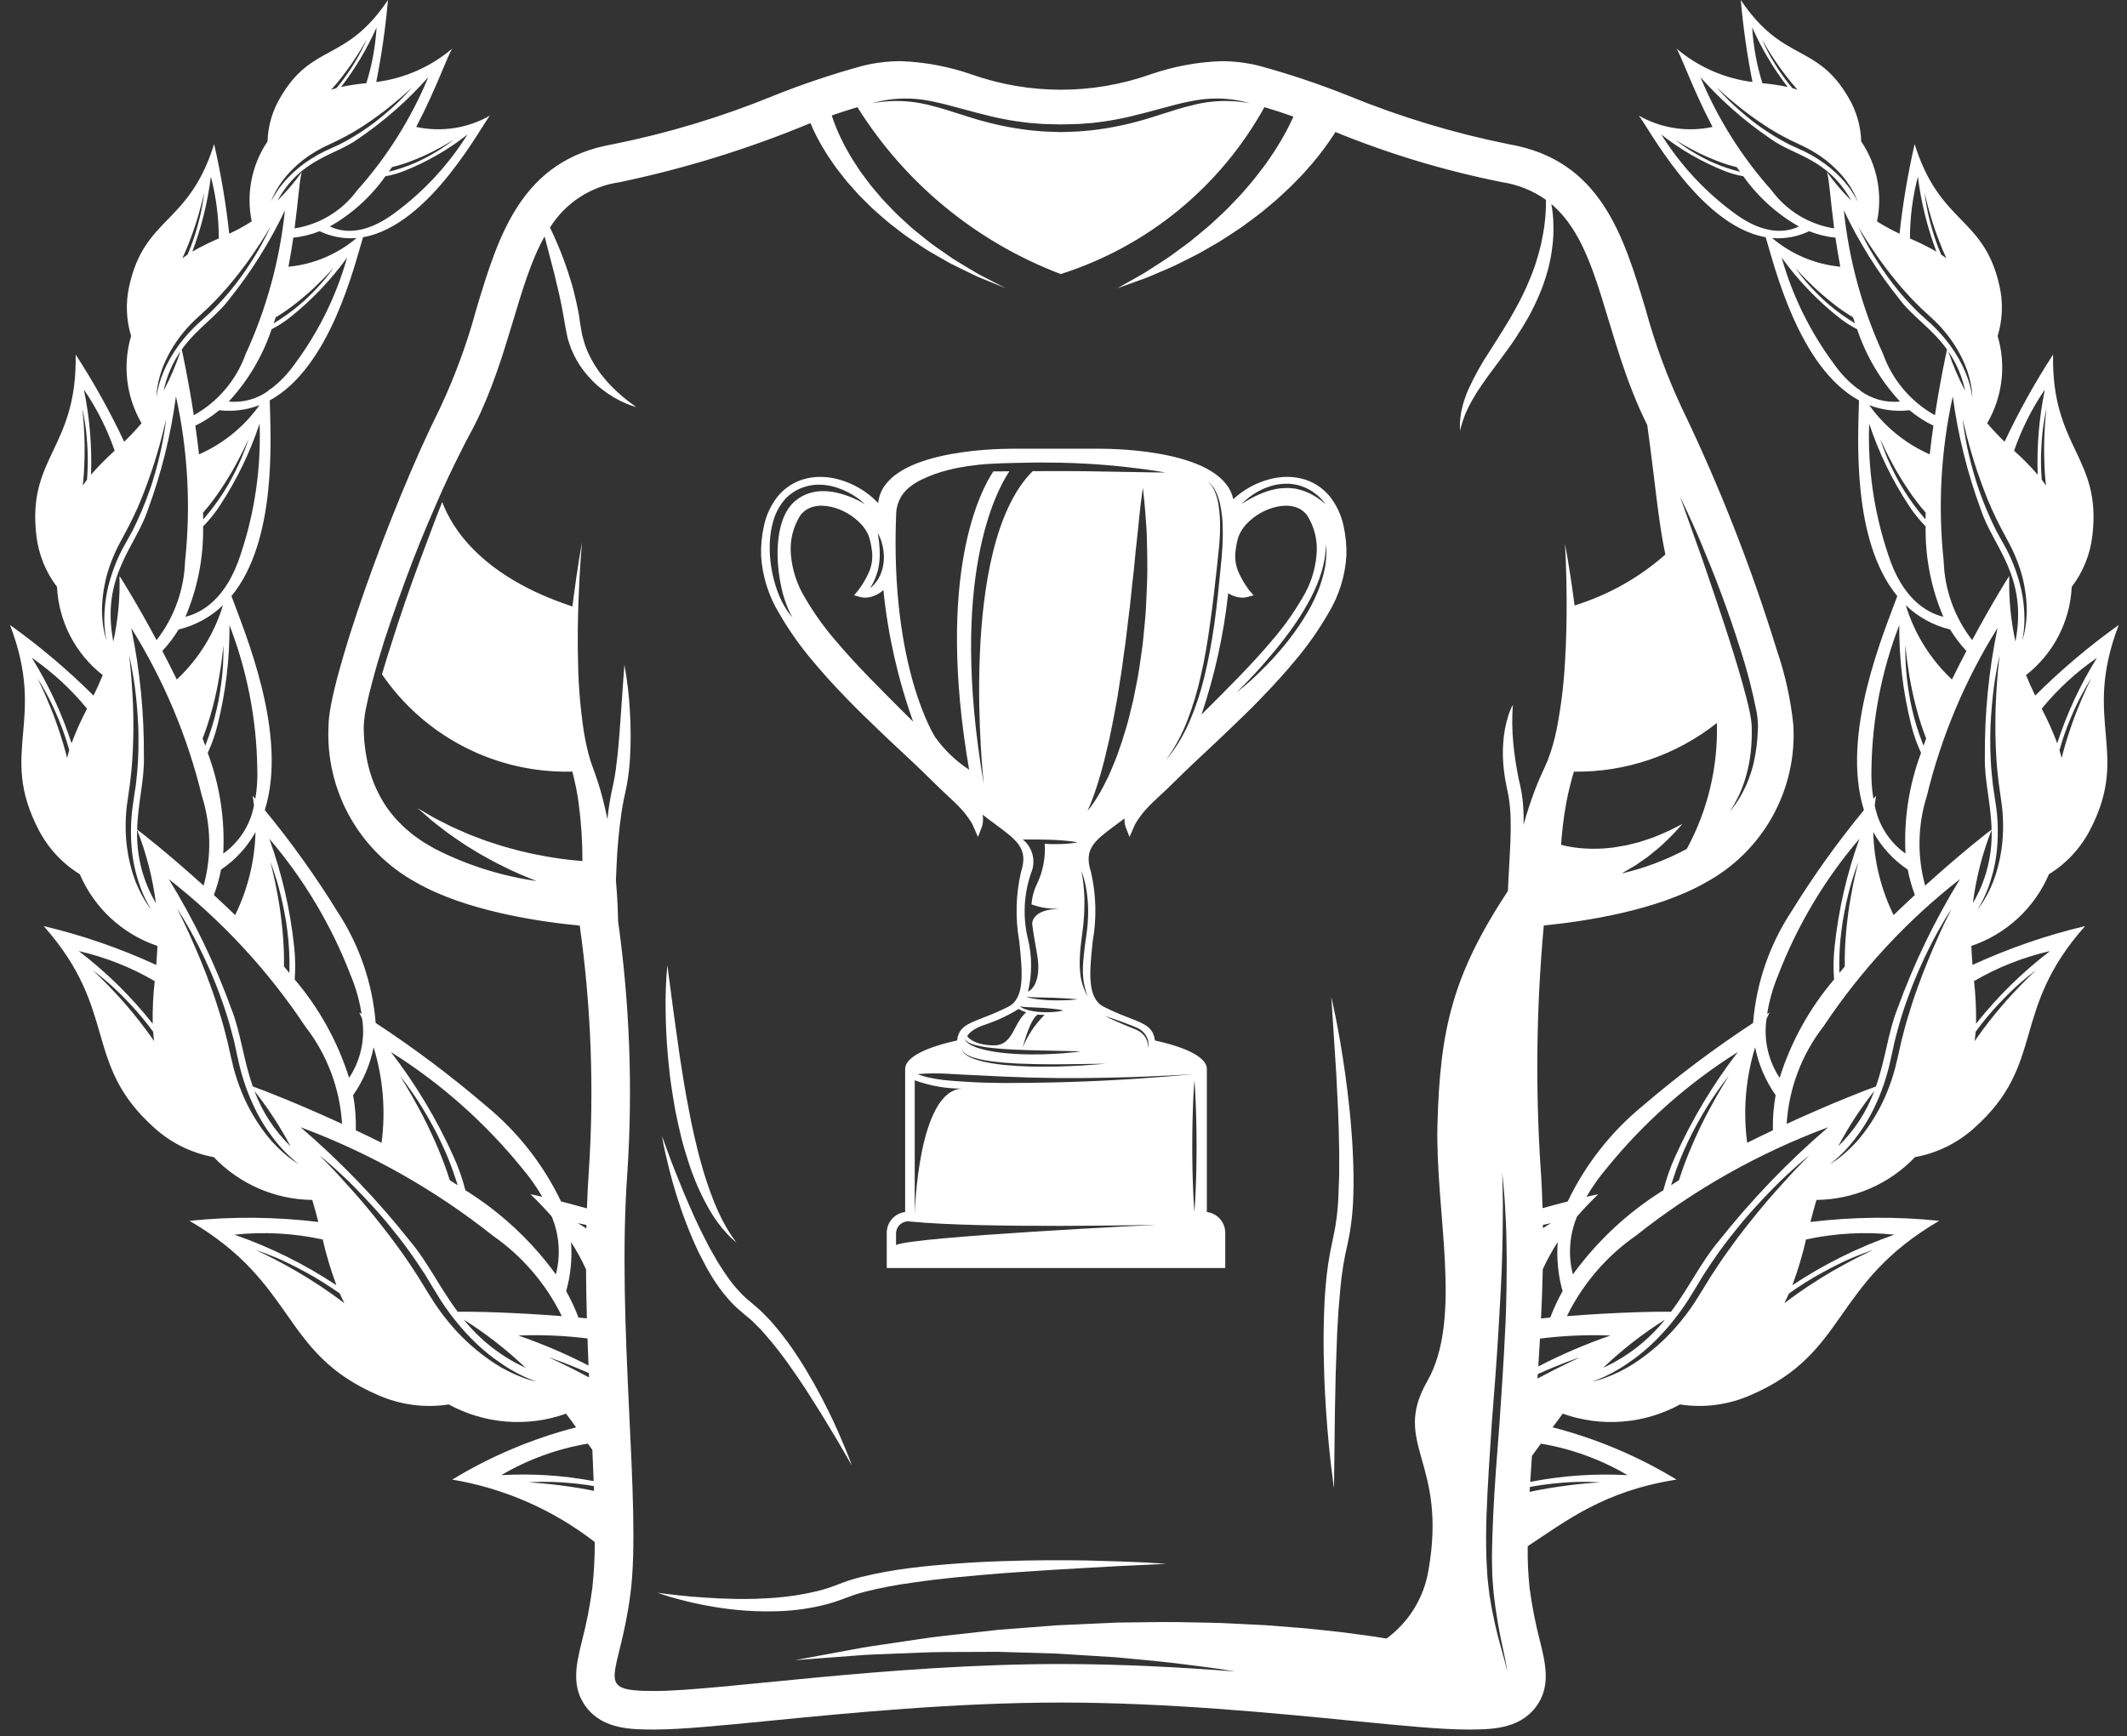
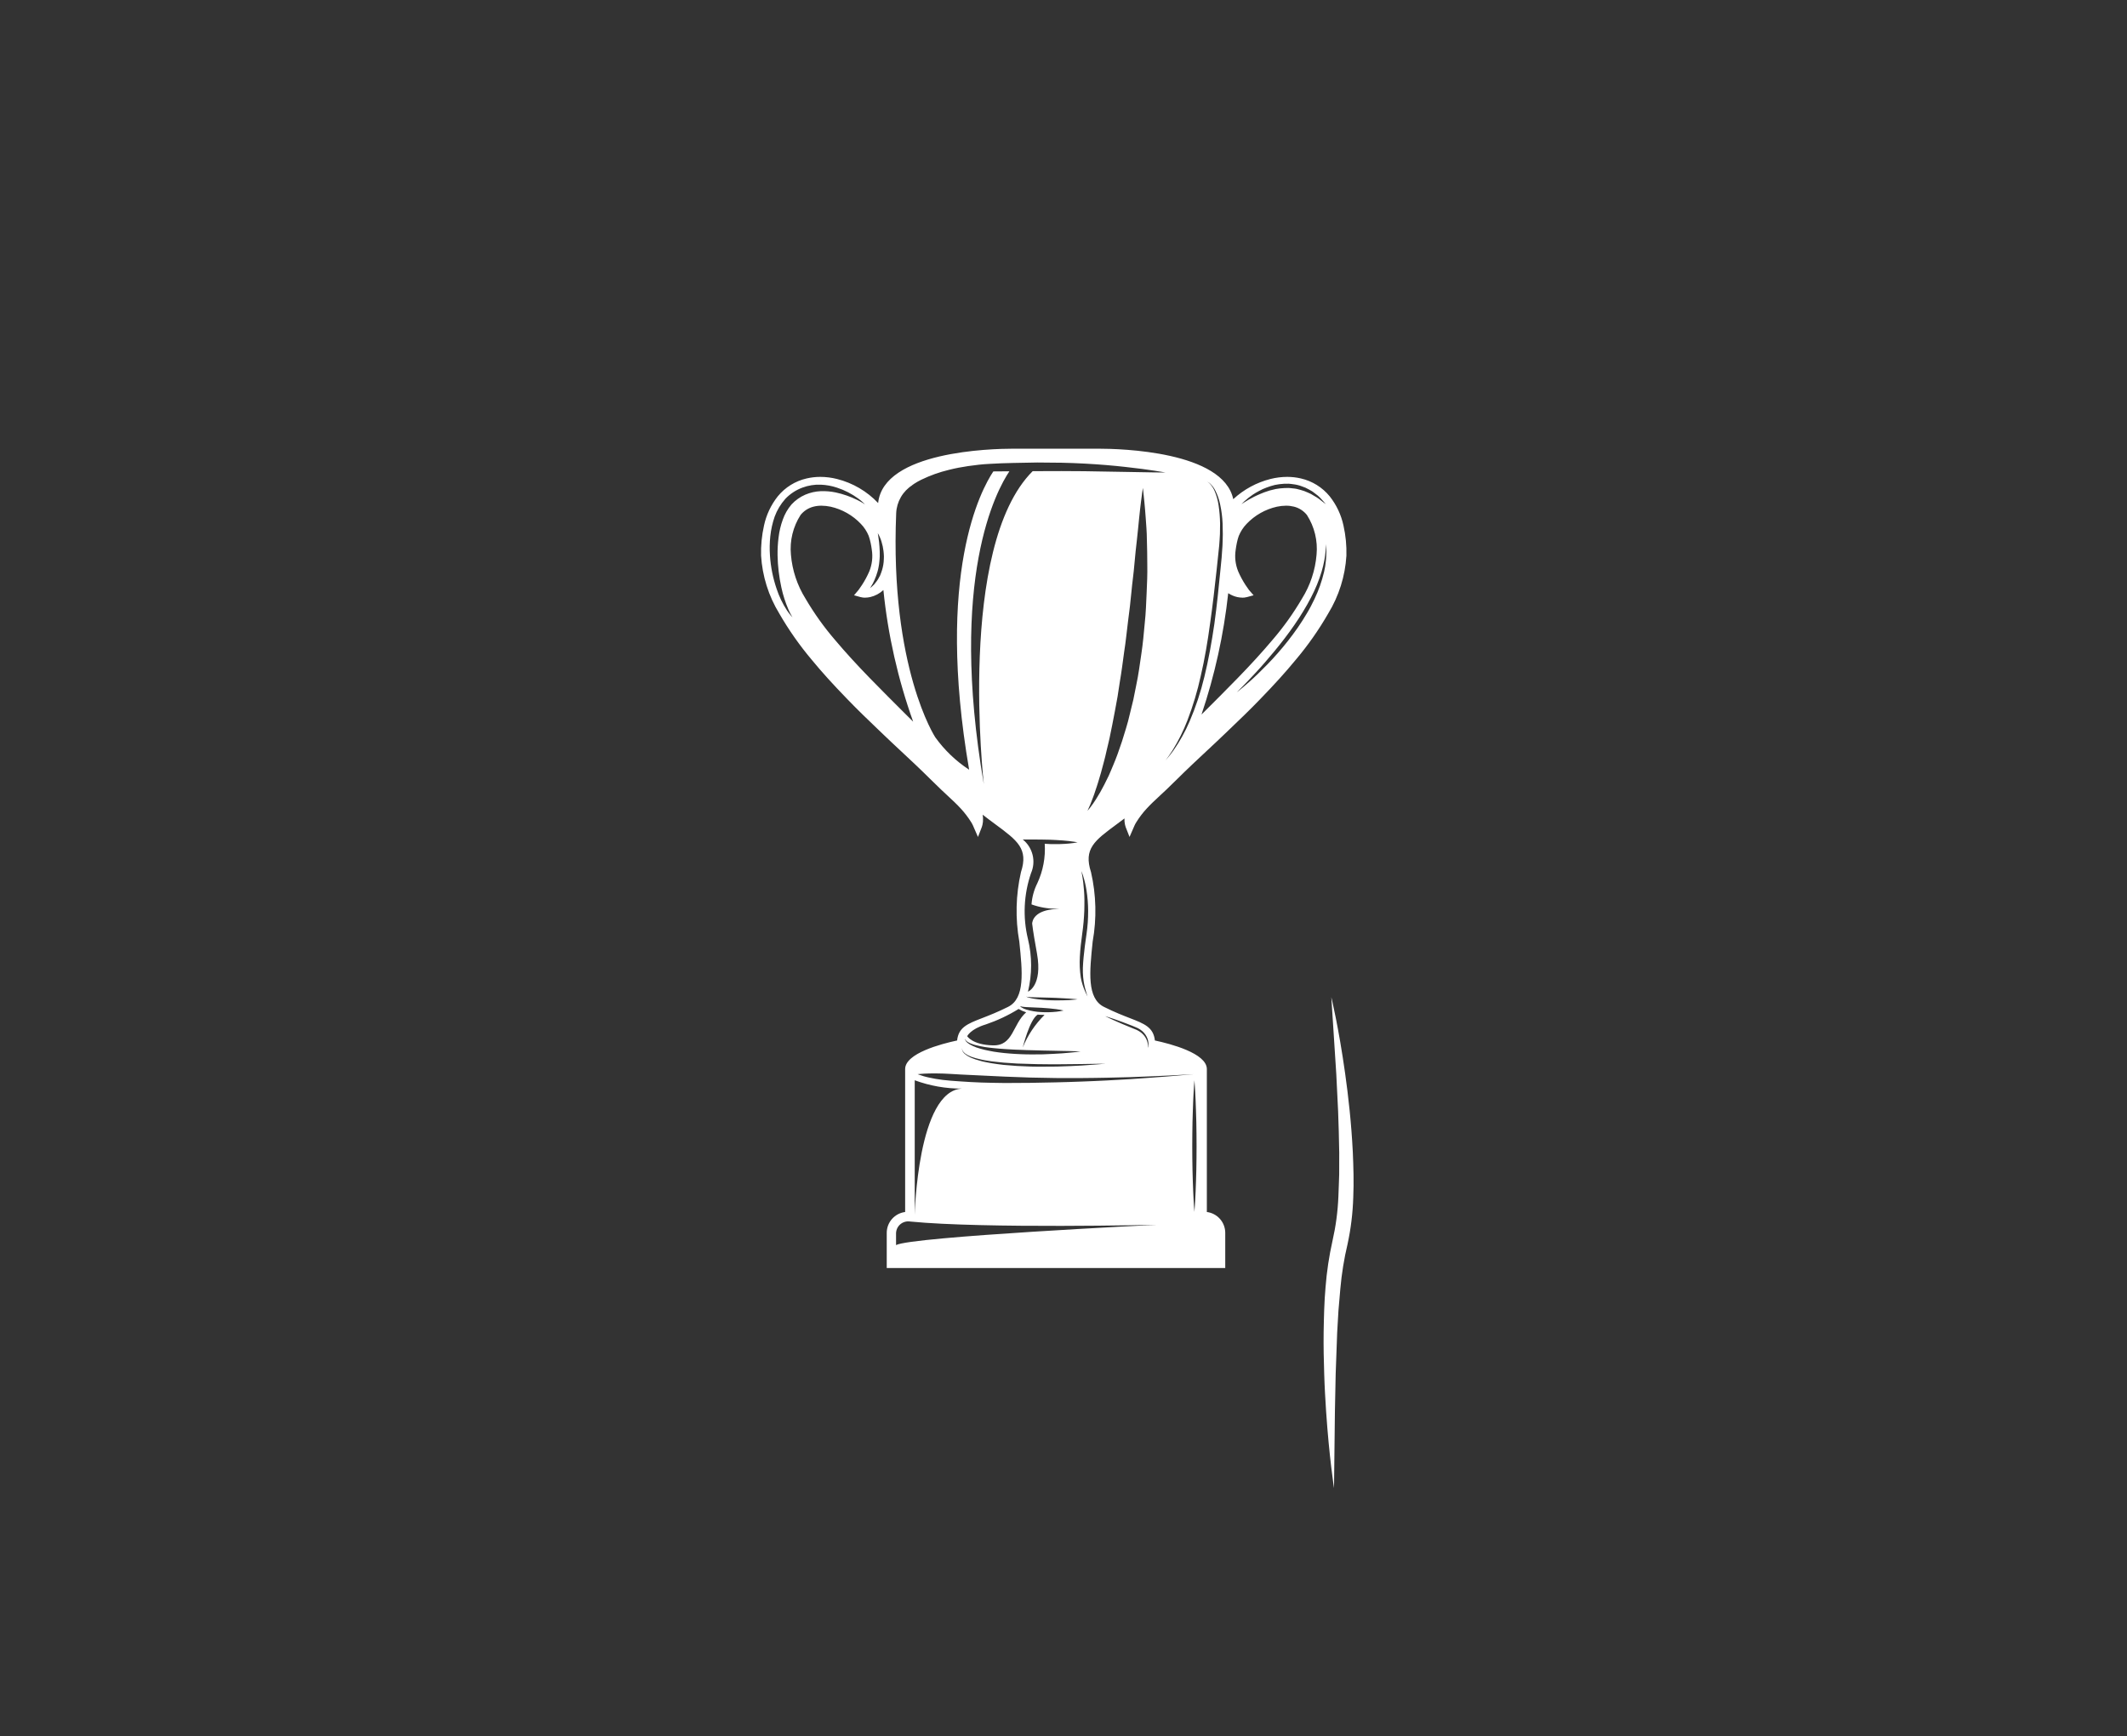
<svg xmlns="http://www.w3.org/2000/svg" width="109" height="89" viewBox="0 0 109 89" fill="none">
  <rect x="0" y="0" width="109" height="89" fill="#333333" stroke="none" />
  <path d="M50.324 52.191C49.587 52.477 49.12 52.658 49.048 53.335C48.246 53.506 46.385 53.991 46.385 54.801V62.127C46.124 62.16 45.885 62.287 45.712 62.483C45.538 62.68 45.442 62.933 45.442 63.195V65H62.789V63.195C62.788 62.933 62.693 62.68 62.519 62.483C62.346 62.287 62.106 62.16 61.846 62.127V54.801C61.846 53.991 59.984 53.506 59.183 53.335C59.11 52.658 58.643 52.477 57.907 52.191C57.553 52.054 57.113 51.883 56.575 51.614C55.693 51.174 55.833 49.825 55.995 48.264C56.206 47.084 56.177 45.875 55.91 44.707C55.521 43.511 56.087 43.092 57.217 42.258C57.345 42.163 57.482 42.061 57.624 41.953V41.957C57.619 42.066 57.629 42.175 57.653 42.282C57.663 42.322 57.674 42.362 57.688 42.401L57.884 42.902L58.099 42.409L58.134 42.327C58.163 42.261 58.197 42.197 58.237 42.137C58.388 41.894 58.563 41.665 58.757 41.454C58.949 41.241 59.196 41.012 59.482 40.746C59.576 40.659 59.672 40.569 59.772 40.476C59.95 40.306 60.135 40.125 60.33 39.932C60.578 39.688 60.835 39.434 61.115 39.171C61.342 38.954 61.577 38.735 61.826 38.504C62.125 38.225 62.435 37.937 62.751 37.632L62.997 37.396C63.506 36.909 64.032 36.406 64.559 35.859C65.319 35.076 65.886 34.448 66.398 33.825C67.024 33.084 67.582 32.288 68.066 31.447C68.614 30.55 68.934 29.532 68.998 28.483C69.012 27.965 68.962 27.447 68.848 26.941C68.731 26.393 68.489 25.88 68.141 25.441C67.764 24.98 67.245 24.658 66.665 24.525C66.434 24.471 66.198 24.445 65.961 24.445C65.673 24.446 65.387 24.482 65.108 24.552C64.395 24.732 63.738 25.088 63.199 25.588C62.679 23.13 57.409 23 56.31 23H51.921C50.792 23 45.272 23.137 45.001 25.786C44.43 25.183 43.699 24.755 42.894 24.553C42.614 24.482 42.327 24.446 42.039 24.445C41.801 24.445 41.564 24.472 41.333 24.526C40.753 24.659 40.234 24.982 39.858 25.442C39.511 25.88 39.269 26.393 39.152 26.94C39.039 27.445 38.988 27.963 39.002 28.48C39.066 29.53 39.385 30.548 39.933 31.446C40.417 32.287 40.976 33.083 41.602 33.825C42.114 34.448 42.681 35.075 43.442 35.859C43.969 36.406 44.495 36.91 45.004 37.397L45.249 37.632C45.566 37.937 45.876 38.226 46.175 38.505C46.424 38.736 46.658 38.954 46.883 39.169C47.165 39.434 47.422 39.688 47.671 39.933C47.866 40.125 48.05 40.306 48.228 40.475C48.328 40.569 48.425 40.659 48.518 40.746C48.804 41.012 49.05 41.241 49.242 41.453C49.437 41.665 49.611 41.894 49.764 42.137C49.802 42.196 49.835 42.258 49.864 42.322L49.901 42.409L50.117 42.902L50.312 42.401C50.325 42.363 50.337 42.324 50.346 42.285C50.371 42.178 50.381 42.067 50.376 41.957C50.374 41.891 50.368 41.826 50.357 41.761C50.588 41.943 50.809 42.106 51.015 42.258C52.143 43.092 52.71 43.511 52.32 44.707C52.053 45.875 52.025 47.084 52.235 48.264C52.397 49.825 52.538 51.174 51.656 51.614C51.118 51.883 50.678 52.054 50.324 52.191ZM49.444 53.235C49.447 53.258 49.455 53.279 49.469 53.297C49.506 53.348 49.553 53.391 49.608 53.422C49.644 53.441 49.684 53.461 49.728 53.483C49.774 53.502 49.825 53.519 49.878 53.538C49.931 53.559 49.993 53.569 50.055 53.585C50.119 53.604 50.185 53.619 50.252 53.631C50.401 53.662 50.551 53.686 50.703 53.703C50.863 53.728 51.036 53.733 51.212 53.754C51.389 53.774 51.574 53.775 51.759 53.791C51.945 53.807 52.136 53.807 52.326 53.816C52.515 53.827 52.706 53.832 52.893 53.835C53.081 53.84 53.265 53.845 53.443 53.85C53.801 53.851 54.135 53.869 54.421 53.87C54.707 53.87 54.947 53.884 55.114 53.887L55.377 53.9C55.377 53.9 55.282 53.911 55.116 53.931C54.949 53.945 54.711 53.975 54.424 53.995C54.281 54.007 54.126 54.012 53.961 54.022C53.797 54.03 53.623 54.04 53.444 54.045C53.084 54.05 52.701 54.055 52.317 54.038C52.125 54.026 51.933 54.024 51.745 54.004C51.556 53.987 51.37 53.974 51.191 53.947C51.012 53.922 50.839 53.9 50.677 53.861C50.523 53.832 50.371 53.796 50.221 53.751C50.093 53.717 49.968 53.671 49.848 53.614C49.795 53.587 49.745 53.563 49.7 53.537C49.657 53.508 49.618 53.481 49.583 53.457C49.529 53.416 49.487 53.363 49.458 53.303C49.447 53.282 49.442 53.258 49.444 53.235ZM52.345 51.639C52.289 51.603 52.273 51.563 52.277 51.563C52.282 51.57 52.289 51.575 52.296 51.579C52.318 51.588 52.34 51.594 52.363 51.599C52.446 51.613 52.529 51.621 52.613 51.625C52.822 51.635 53.101 51.647 53.38 51.66C53.645 51.677 53.908 51.699 54.115 51.728L54.151 51.733C54.27 51.748 54.388 51.77 54.504 51.799C54.387 51.826 54.269 51.847 54.15 51.86L54.115 51.863C53.867 51.889 53.616 51.895 53.367 51.881C53.103 51.869 52.842 51.825 52.589 51.749C52.503 51.724 52.421 51.687 52.345 51.639ZM52.587 51.08C52.621 51.096 52.659 51.104 52.696 51.104C52.768 51.114 52.871 51.114 52.994 51.121C53.241 51.127 53.571 51.135 53.9 51.143C53.972 51.145 54.044 51.148 54.115 51.151C54.37 51.161 54.614 51.174 54.807 51.188C55.055 51.205 55.22 51.227 55.22 51.227C55.22 51.227 55.055 51.248 54.807 51.263C54.614 51.274 54.37 51.282 54.115 51.28C54.043 51.28 53.969 51.279 53.896 51.276C53.591 51.268 53.288 51.241 52.986 51.195C52.887 51.18 52.788 51.158 52.691 51.129C52.653 51.121 52.617 51.104 52.587 51.08ZM50.417 40.195C48.599 29.616 51.084 25.113 51.727 24.159C51.447 24.161 51.171 24.161 50.904 24.165C50.276 25.105 47.937 29.41 49.664 39.456C48.988 39.014 48.4 38.45 47.929 37.794C47.929 37.794 45.598 34.24 45.926 26.306C45.938 26.017 46.02 25.735 46.165 25.484C46.31 25.233 46.514 25.021 46.759 24.867C46.734 24.879 46.72 24.887 46.72 24.887C46.72 24.887 46.761 24.854 46.842 24.801C46.959 24.724 47.082 24.655 47.208 24.593C47.661 24.373 48.136 24.203 48.626 24.085C48.952 24.003 49.283 23.939 49.616 23.891C49.971 23.84 50.346 23.794 50.736 23.777C51.128 23.753 51.522 23.739 51.928 23.731C52.334 23.723 52.746 23.716 53.157 23.708C53.478 23.709 53.798 23.712 54.115 23.717C54.206 23.718 54.298 23.717 54.389 23.719C54.795 23.724 55.195 23.747 55.581 23.764C56.354 23.805 57.074 23.867 57.688 23.937C58.303 24.003 58.813 24.075 59.17 24.129C59.526 24.186 59.73 24.219 59.73 24.219C59.73 24.219 59.524 24.218 59.163 24.216C58.803 24.21 58.289 24.201 57.672 24.19C57.056 24.179 56.338 24.167 55.569 24.154C55.184 24.151 54.787 24.149 54.384 24.147C54.295 24.147 54.205 24.148 54.115 24.148C53.798 24.149 53.48 24.15 53.16 24.151C53.079 24.152 53 24.152 52.919 24.153C49.031 28.037 50.417 40.195 50.417 40.195ZM44.574 34.759C43.896 34.062 43.318 33.428 42.808 32.823C42.235 32.16 41.724 31.445 41.281 30.689C40.856 30.008 40.599 29.235 40.532 28.435C40.464 27.72 40.638 27.003 41.026 26.398C41.194 26.188 41.426 26.038 41.687 25.972C41.819 25.938 41.956 25.921 42.093 25.922C42.251 25.923 42.409 25.94 42.564 25.973C43.157 26.106 43.697 26.413 44.115 26.853C44.287 27.03 44.422 27.238 44.516 27.466L44.517 27.471L44.519 27.476C44.557 27.583 44.588 27.693 44.611 27.805L44.615 27.821C44.643 27.955 44.664 28.076 44.677 28.186C44.735 28.559 44.69 28.94 44.548 29.289C44.444 29.529 44.32 29.761 44.177 29.98C44.12 30.069 44.068 30.141 44.037 30.184L44.034 30.188L44.031 30.192C44.019 30.212 44.005 30.231 43.99 30.249L43.766 30.514L44.099 30.607C44.142 30.618 44.186 30.626 44.23 30.631L44.235 30.632L44.241 30.632C44.265 30.634 44.293 30.636 44.324 30.636C44.415 30.635 44.506 30.625 44.595 30.606C44.848 30.547 45.08 30.422 45.27 30.246C45.503 32.548 46.016 34.813 46.795 36.992C46.644 36.84 46.487 36.684 46.326 36.526C45.763 35.969 45.176 35.373 44.574 34.759ZM44.334 30.413L44.324 30.414H44.319L44.334 30.413ZM45.284 28.81C45.265 29 45.221 29.187 45.153 29.365L45.105 29.491C45.085 29.529 45.064 29.567 45.044 29.604C45.01 29.674 44.969 29.741 44.92 29.802C44.877 29.861 44.837 29.914 44.799 29.957L44.689 30.062L44.591 30.148L44.655 30.034C44.675 29.999 44.7 29.957 44.73 29.908C44.754 29.858 44.781 29.801 44.81 29.739C44.874 29.598 44.926 29.453 44.968 29.305C44.992 29.222 45.012 29.138 45.026 29.053C45.044 28.965 45.056 28.877 45.063 28.788C45.077 28.699 45.076 28.609 45.083 28.52C45.079 28.432 45.088 28.343 45.082 28.259C45.077 28.088 45.063 27.929 45.049 27.791C45.018 27.516 44.983 27.329 44.983 27.329C45.064 27.465 45.128 27.612 45.173 27.764C45.222 27.921 45.257 28.081 45.276 28.244C45.288 28.333 45.292 28.427 45.297 28.522C45.292 28.617 45.295 28.714 45.284 28.81ZM67.945 27.894C67.945 27.894 67.948 27.93 67.953 27.996C67.956 28.063 67.973 28.162 67.97 28.287C67.97 28.438 67.963 28.588 67.947 28.739C67.93 28.934 67.898 29.129 67.852 29.32C67.739 29.799 67.574 30.265 67.361 30.709C67.244 30.952 67.118 31.201 66.971 31.443C66.829 31.688 66.672 31.928 66.51 32.166C66.189 32.627 65.843 33.069 65.472 33.49C65.119 33.895 64.764 34.249 64.457 34.548C64.15 34.847 63.877 35.077 63.686 35.24C63.495 35.4 63.38 35.486 63.38 35.486C63.38 35.486 63.481 35.385 63.657 35.208C63.835 35.033 64.077 34.772 64.368 34.461C64.659 34.15 64.984 33.773 65.323 33.364C65.494 33.16 65.661 32.943 65.832 32.723C66.002 32.502 66.168 32.273 66.329 32.04C66.489 31.807 66.645 31.572 66.787 31.333C66.931 31.096 67.066 30.858 67.186 30.623C67.41 30.196 67.593 29.75 67.731 29.288C67.787 29.084 67.838 28.897 67.865 28.727C67.894 28.581 67.914 28.433 67.927 28.285C67.939 28.162 67.937 28.064 67.941 27.997C67.944 27.93 67.945 27.894 67.945 27.894ZM58.489 33.524C58.411 34.054 58.342 34.584 58.232 35.101C58.184 35.36 58.131 35.616 58.078 35.869C58.017 36.121 57.956 36.369 57.896 36.614C57.788 37.104 57.629 37.567 57.496 38.008C57.351 38.447 57.204 38.858 57.045 39.23C56.966 39.415 56.895 39.595 56.818 39.762C56.737 39.927 56.659 40.083 56.586 40.23C56.459 40.483 56.318 40.729 56.165 40.968C56.069 41.122 55.965 41.271 55.853 41.415C55.775 41.514 55.729 41.562 55.729 41.562C55.834 41.343 55.927 41.118 56.008 40.889C56.05 40.782 56.093 40.662 56.134 40.529C56.174 40.395 56.232 40.258 56.274 40.102C56.319 39.949 56.368 39.785 56.419 39.614C56.465 39.44 56.514 39.258 56.565 39.068C56.619 38.88 56.664 38.679 56.71 38.472C56.754 38.265 56.816 38.056 56.86 37.835C56.948 37.392 57.05 36.93 57.135 36.446C57.179 36.205 57.224 35.96 57.27 35.711C57.306 35.461 57.343 35.207 57.386 34.953C57.474 34.446 57.539 33.925 57.61 33.405C57.694 32.887 57.74 32.364 57.807 31.851L57.903 31.088C57.929 30.835 57.955 30.586 57.981 30.34C58.025 29.849 58.098 29.375 58.133 28.923C58.171 28.472 58.219 28.045 58.264 27.65C58.311 27.256 58.34 26.893 58.375 26.571C58.406 26.25 58.441 25.969 58.469 25.738C58.525 25.276 58.567 25.011 58.567 25.011C58.567 25.011 58.602 25.275 58.645 25.74C58.666 25.972 58.694 26.254 58.715 26.578C58.737 26.902 58.771 27.268 58.773 27.668C58.784 28.067 58.795 28.5 58.794 28.958C58.803 29.417 58.783 29.9 58.76 30.399C58.736 30.899 58.722 31.416 58.664 31.939C58.616 32.463 58.57 32.995 58.489 33.524ZM59.73 38.976C59.73 38.976 59.765 38.929 59.83 38.84C59.897 38.753 59.985 38.618 60.097 38.447C60.394 37.967 60.645 37.461 60.848 36.934C61.134 36.19 61.364 35.425 61.534 34.647C61.733 33.795 61.89 32.873 62.014 31.946C62.146 31.02 62.253 30.09 62.347 29.216C62.393 28.78 62.437 28.358 62.479 27.959C62.497 27.759 62.505 27.565 62.517 27.377C62.522 27.189 62.524 27.007 62.524 26.832C62.519 26.515 62.493 26.199 62.445 25.885C62.41 25.643 62.344 25.407 62.249 25.182C62.188 25.037 62.102 24.903 61.995 24.788C61.956 24.747 61.911 24.714 61.86 24.69C61.913 24.71 61.962 24.741 62.004 24.779C62.122 24.888 62.219 25.018 62.289 25.163C62.4 25.386 62.481 25.624 62.53 25.869C62.598 26.184 62.639 26.505 62.653 26.828C62.66 27.005 62.663 27.189 62.664 27.38C62.658 27.57 62.658 27.768 62.647 27.97C62.632 28.172 62.618 28.379 62.603 28.592C62.583 28.802 62.562 29.017 62.54 29.236C62.454 30.111 62.361 31.045 62.232 31.976C62.097 32.906 61.93 33.833 61.72 34.691C61.532 35.474 61.279 36.24 60.961 36.981C60.737 37.505 60.459 38.004 60.132 38.471C60.012 38.638 59.911 38.765 59.839 38.847C59.768 38.931 59.73 38.976 59.73 38.976ZM62.941 30.407C63.083 30.501 63.24 30.568 63.405 30.606C63.494 30.625 63.585 30.635 63.676 30.636C63.707 30.636 63.735 30.634 63.759 30.632L63.764 30.632L63.77 30.631C63.814 30.626 63.858 30.618 63.901 30.607L64.242 30.514L64.009 30.248C64.009 30.248 63.993 30.229 63.969 30.192L63.967 30.188L63.964 30.184C63.933 30.141 63.881 30.07 63.824 29.982C63.682 29.763 63.558 29.533 63.454 29.294C63.31 28.944 63.265 28.562 63.323 28.188C63.337 28.076 63.357 27.955 63.386 27.817L63.389 27.803C63.412 27.692 63.443 27.583 63.48 27.476L63.483 27.471L63.485 27.466C63.578 27.238 63.714 27.029 63.885 26.852C64.304 26.412 64.844 26.106 65.438 25.973C65.592 25.94 65.749 25.923 65.907 25.922C66.043 25.921 66.179 25.938 66.311 25.971C66.573 26.037 66.806 26.187 66.974 26.398C67.362 27.003 67.536 27.721 67.468 28.436C67.401 29.236 67.144 30.008 66.719 30.689C66.276 31.445 65.765 32.16 65.192 32.823C64.682 33.428 64.104 34.062 63.425 34.76C62.823 35.374 62.235 35.972 61.673 36.526C61.639 36.559 61.606 36.593 61.572 36.626C62.252 34.609 62.711 32.524 62.941 30.407ZM63.665 30.413L63.681 30.414H63.676L63.665 30.413ZM55.508 50.096C55.531 50.339 55.578 50.578 55.649 50.811C55.699 50.982 55.729 51.08 55.729 51.08C55.729 51.08 55.682 50.988 55.61 50.825C55.507 50.597 55.432 50.358 55.387 50.112C55.334 49.763 55.317 49.409 55.338 49.056C55.356 48.672 55.404 48.262 55.46 47.859C55.485 47.659 55.514 47.461 55.529 47.263C55.544 47.065 55.56 46.871 55.566 46.682C55.57 46.588 55.571 46.495 55.571 46.405C55.574 46.313 55.574 46.225 55.572 46.138C55.571 45.965 55.563 45.801 55.551 45.65C55.526 45.349 55.5 45.096 55.467 44.922C55.437 44.746 55.412 44.647 55.412 44.647C55.45 44.733 55.483 44.821 55.51 44.911C55.584 45.148 55.64 45.39 55.678 45.635C55.733 45.983 55.761 46.334 55.763 46.685C55.765 47.089 55.737 47.492 55.678 47.891C55.619 48.294 55.565 48.693 55.53 49.069C55.513 49.258 55.498 49.44 55.493 49.612C55.489 49.774 55.493 49.935 55.508 50.096ZM61.271 56.429C61.28 56.745 61.299 57.114 61.306 57.509C61.315 57.904 61.317 58.325 61.319 58.747C61.317 59.168 61.316 59.59 61.306 59.985C61.3 60.38 61.281 60.749 61.271 61.065C61.261 61.381 61.239 61.644 61.23 61.829C61.216 62.014 61.209 62.119 61.209 62.119C61.209 62.119 61.201 62.014 61.187 61.829C61.178 61.644 61.156 61.381 61.146 61.065C61.136 60.749 61.117 60.38 61.111 59.985C61.101 59.59 61.1 59.168 61.098 58.747C61.1 58.325 61.102 57.904 61.111 57.509C61.118 57.114 61.137 56.745 61.146 56.429C61.157 56.113 61.178 55.849 61.187 55.665C61.201 55.48 61.209 55.375 61.209 55.375C61.209 55.375 61.216 55.48 61.23 55.665C61.239 55.849 61.261 56.113 61.271 56.429ZM61.181 55.063C61.181 55.063 60.96 55.082 60.574 55.115C60.187 55.146 59.636 55.201 58.972 55.243C58.641 55.266 58.282 55.291 57.902 55.318C57.521 55.339 57.12 55.362 56.705 55.385C56.29 55.409 55.861 55.422 55.424 55.441C54.989 55.462 54.545 55.468 54.102 55.482C53.214 55.506 52.327 55.515 51.494 55.515C51.078 55.509 50.675 55.504 50.294 55.491C49.912 55.481 49.551 55.453 49.219 55.433C48.886 55.411 48.581 55.39 48.312 55.356C48.042 55.323 47.809 55.281 47.618 55.238C47.415 55.196 47.217 55.137 47.023 55.063C47.023 55.063 47.251 55.034 47.639 55.025C47.834 55.021 48.069 55.021 48.338 55.031C48.607 55.04 48.91 55.062 49.24 55.08C49.902 55.111 50.675 55.148 51.502 55.188C52.33 55.226 53.215 55.252 54.1 55.26C54.542 55.26 54.985 55.268 55.421 55.261C55.856 55.255 56.285 55.255 56.7 55.244C57.115 55.234 57.517 55.224 57.897 55.215C58.277 55.2 58.637 55.187 58.969 55.174C59.633 55.152 60.185 55.114 60.573 55.096C60.96 55.075 61.181 55.063 61.181 55.063ZM46.876 55.375C47.653 55.661 48.475 55.806 49.303 55.802C47.023 55.899 46.876 62.266 46.876 62.266V55.375ZM53.176 52.009C53.176 52.009 53.378 52.026 53.529 52.023C53.046 52.499 52.665 53.068 52.411 53.697C52.411 53.697 52.76 52.268 53.176 52.009ZM49.31 53.723C49.303 53.751 49.303 53.779 49.312 53.807C49.32 53.839 49.334 53.87 49.353 53.898C49.381 53.933 49.413 53.966 49.447 53.995C49.492 54.029 49.54 54.059 49.589 54.087C49.646 54.113 49.706 54.143 49.772 54.17C49.924 54.223 50.079 54.267 50.236 54.301C50.407 54.347 50.6 54.368 50.8 54.402C51.002 54.43 51.217 54.444 51.437 54.471C51.659 54.486 51.889 54.501 52.122 54.517C52.355 54.524 52.593 54.532 52.83 54.539C53.068 54.552 53.305 54.548 53.539 54.552C53.773 54.553 54.004 54.561 54.227 54.555C54.672 54.545 55.089 54.554 55.446 54.543C56.16 54.527 56.637 54.527 56.637 54.527C56.637 54.527 56.163 54.57 55.449 54.618C55.092 54.64 54.675 54.656 54.228 54.67C54.005 54.679 53.774 54.674 53.539 54.676C53.304 54.676 53.065 54.682 52.827 54.672C52.588 54.661 52.35 54.651 52.115 54.641C51.88 54.622 51.649 54.604 51.426 54.586C51.203 54.558 50.988 54.533 50.785 54.497C50.584 54.455 50.391 54.427 50.218 54.373C50.059 54.333 49.903 54.28 49.753 54.216C49.687 54.183 49.627 54.149 49.571 54.119C49.522 54.087 49.475 54.052 49.43 54.015C49.396 53.982 49.366 53.945 49.339 53.906C49.322 53.876 49.31 53.843 49.305 53.808C49.298 53.78 49.3 53.75 49.31 53.723ZM45.919 63.268C45.914 63.174 45.93 63.08 45.966 62.992C46.002 62.905 46.058 62.827 46.128 62.765C46.199 62.702 46.283 62.656 46.374 62.631C46.465 62.605 46.561 62.601 46.654 62.617C50.443 62.987 59.277 62.783 59.277 62.783C59.277 62.783 46.691 63.393 45.919 63.823V63.268ZM57.081 52.232C57.345 52.324 57.695 52.45 58.04 52.588C58.125 52.622 58.215 52.659 58.298 52.697C58.383 52.739 58.462 52.791 58.534 52.852C58.66 52.961 58.756 53.101 58.811 53.258C58.848 53.368 58.861 53.485 58.848 53.6C58.846 53.644 58.832 53.686 58.809 53.723L58.819 53.691C58.824 53.661 58.827 53.63 58.827 53.599C58.822 53.489 58.797 53.381 58.752 53.281C58.723 53.215 58.685 53.153 58.641 53.096C58.591 53.034 58.534 52.977 58.472 52.927C58.404 52.876 58.331 52.832 58.255 52.795C58.17 52.758 58.087 52.725 57.999 52.691C57.653 52.554 57.313 52.404 57.058 52.289C56.804 52.174 56.637 52.089 56.637 52.089C56.637 52.089 56.816 52.141 57.081 52.232ZM65.961 24.667C65.978 24.667 65.994 24.668 66.011 24.668C65.98 24.667 65.949 24.668 65.918 24.668C65.933 24.668 65.947 24.667 65.961 24.667ZM63.769 25.696C63.905 25.572 64.051 25.457 64.204 25.354C64.308 25.285 64.415 25.222 64.525 25.165C64.584 25.134 64.645 25.103 64.707 25.072C64.771 25.046 64.838 25.019 64.905 24.992C65.045 24.938 65.189 24.894 65.335 24.858C65.487 24.827 65.642 24.807 65.798 24.798L66.034 24.795C66.112 24.797 66.189 24.812 66.266 24.821C66.417 24.838 66.565 24.873 66.707 24.927C66.842 24.969 66.971 25.027 67.093 25.099C67.205 25.155 67.31 25.224 67.405 25.306C67.491 25.366 67.572 25.434 67.644 25.509C67.708 25.578 67.763 25.638 67.808 25.687C67.897 25.786 67.945 25.844 67.945 25.844C67.945 25.844 67.883 25.8 67.778 25.719C67.727 25.678 67.664 25.629 67.592 25.573C67.51 25.514 67.423 25.46 67.334 25.412C67.235 25.346 67.129 25.291 67.019 25.247C66.9 25.191 66.776 25.146 66.649 25.113C66.584 25.096 66.516 25.079 66.449 25.061C66.38 25.048 66.31 25.038 66.24 25.033C66.169 25.027 66.098 25.013 66.026 25.013L65.809 25.019C65.664 25.025 65.521 25.041 65.378 25.067C65.241 25.108 65.098 25.124 64.969 25.175C64.904 25.197 64.84 25.219 64.777 25.24C64.715 25.265 64.654 25.29 64.595 25.314C64.476 25.359 64.37 25.418 64.268 25.463C64.07 25.567 63.904 25.657 63.795 25.73C63.683 25.8 63.62 25.844 63.62 25.844C63.667 25.792 63.716 25.743 63.769 25.696ZM42.039 24.667C42.053 24.667 42.068 24.668 42.082 24.668C42.051 24.668 42.02 24.667 41.989 24.668C42.006 24.668 42.023 24.667 42.039 24.667ZM40.531 31.554C40.456 31.468 40.388 31.377 40.325 31.282C40.102 30.94 39.925 30.57 39.798 30.182C39.611 29.633 39.496 29.062 39.458 28.483C39.434 28.154 39.44 27.823 39.474 27.494C39.51 27.149 39.585 26.809 39.699 26.481C39.823 26.144 40.01 25.834 40.25 25.566C40.492 25.313 40.789 25.118 41.119 24.996C41.421 24.883 41.744 24.831 42.066 24.845C42.347 24.857 42.626 24.907 42.892 24.997C43.283 25.124 43.651 25.313 43.982 25.556C44.075 25.622 44.163 25.695 44.245 25.773C44.275 25.799 44.302 25.83 44.325 25.863C44.296 25.835 44.265 25.811 44.23 25.792C44.165 25.75 44.065 25.696 43.937 25.631C43.584 25.456 43.212 25.326 42.827 25.243C42.577 25.191 42.322 25.169 42.067 25.177C41.791 25.188 41.519 25.25 41.265 25.358C40.999 25.474 40.76 25.644 40.563 25.857C40.367 26.086 40.215 26.35 40.115 26.635C40.008 26.929 39.936 27.234 39.899 27.544C39.86 27.85 39.843 28.159 39.847 28.467C39.858 29.021 39.923 29.572 40.042 30.113C40.125 30.5 40.246 30.877 40.402 31.24C40.462 31.379 40.531 31.514 40.61 31.644L40.531 31.554ZM52.411 43.03C52.411 43.03 52.455 43.034 52.533 43.034C52.61 43.034 52.72 43.034 52.852 43.034C53.115 43.033 53.465 43.034 53.816 43.045C53.916 43.049 54.017 43.054 54.115 43.059C54.36 43.073 54.593 43.09 54.781 43.112C55.044 43.14 55.22 43.178 55.22 43.178C55.075 43.206 54.927 43.226 54.779 43.24C54.647 43.252 54.493 43.263 54.327 43.267C54.258 43.27 54.187 43.27 54.115 43.27C54.014 43.27 53.911 43.269 53.808 43.267C53.717 43.263 53.627 43.258 53.538 43.252C53.583 43.947 53.453 44.642 53.159 45.274C52.989 45.613 52.888 45.982 52.861 46.36C53.263 46.506 53.688 46.581 54.115 46.581C54.215 46.587 54.28 46.59 54.28 46.59C54.222 46.591 54.169 46.594 54.115 46.597C53.007 46.658 52.902 47.199 52.894 47.344C52.946 47.787 53.036 48.286 53.141 48.876C53.437 50.538 52.679 50.834 52.679 50.834C52.894 49.948 52.894 49.023 52.679 48.137C52.407 47.019 52.462 45.846 52.836 44.757C52.965 44.463 52.993 44.134 52.916 43.822C52.839 43.509 52.662 43.231 52.411 43.03ZM52.199 51.72C52.322 51.791 52.452 51.848 52.587 51.891C51.88 52.514 51.935 53.614 50.881 53.586C49.828 53.558 49.565 53.115 49.565 53.115C49.565 53.115 49.727 52.75 50.526 52.51C51.111 52.311 51.673 52.046 52.199 51.72Z" fill="white" />
  <path d="M86.272 7.421C86.153 7.352 86.059 7.295 85.989 7.252C86.059 7.295 86.152 7.352 86.272 7.421Z" fill="white" />
-   <path d="M1.978 42.532C2.461 43.47 3.191 44.258 4.089 44.812C4.456 45.67 5 46.442 5.686 47.075C6.372 47.709 7.184 48.191 8.069 48.489C8.055 48.823 8.032 49.146 8.006 49.462C6.153 48.609 4.221 47.942 2.238 47.471C6.115 51.835 4.206 54.52 7.924 57.827C8.777 58.595 9.827 59.11 10.956 59.315C11.608 59.999 12.391 60.545 13.257 60.922C14.124 61.299 15.057 61.498 16.002 61.509C16.119 61.895 16.22 62.27 16.314 62.638C14.122 62.372 11.908 62.352 9.712 62.579C15.257 65.81 14.361 69.36 19.381 71.515C20.516 72.016 21.77 72.182 22.996 71.992C23.908 72.49 24.915 72.79 25.951 72.871C26.987 72.952 28.029 72.814 29.007 72.464C29.186 72.7 29.357 72.934 29.525 73.165C27.289 73.741 25.149 74.644 23.176 75.844C25.838 76.291 28.347 77.39 30.479 79.045C30.482 79.83 30.44 80.615 30.355 81.395C30.233 82.316 30.055 83.228 29.821 84.127C29.536 85.288 29.24 86.487 30.065 87.54C30.94 88.656 32.388 88.656 33.552 88.656C34.88 88.656 36.905 88.457 39.468 88.205C43.462 87.812 48.931 87.273 54.37 87.273C59.809 87.273 65.278 87.812 69.272 88.205C71.835 88.457 73.86 88.656 75.188 88.656C76.352 88.656 77.8 88.656 78.675 87.54C79.5 86.487 79.204 85.288 78.919 84.127C78.684 83.228 78.506 82.316 78.385 81.395C78.309 80.685 78.277 79.972 78.289 79.258C80.244 77.98 82.158 76.435 85.914 75.844C83.941 74.644 81.801 73.741 79.565 73.165C79.733 72.934 79.904 72.7 80.083 72.464C81.062 72.814 82.103 72.952 83.139 72.871C84.175 72.79 85.182 72.49 86.094 71.992C87.32 72.182 88.574 72.016 89.709 71.515C94.728 69.36 93.833 65.81 99.378 62.579C97.182 62.352 94.968 62.372 92.777 62.638C92.87 62.27 92.971 61.895 93.087 61.509C94.032 61.498 94.966 61.299 95.832 60.922C96.699 60.545 97.482 59.999 98.134 59.315C99.263 59.11 100.313 58.595 101.165 57.827C104.884 54.52 102.975 51.835 106.853 47.471C104.869 47.942 102.936 48.609 101.084 49.462C101.058 49.146 101.036 48.823 101.021 48.489C101.906 48.191 102.718 47.709 103.404 47.075C104.089 46.442 104.634 45.67 105.001 44.812C105.899 44.258 106.628 43.47 107.111 42.532C109.194 38.519 106.673 36.994 108.578 32.035C107.055 33.124 105.623 34.335 104.295 35.656C104.134 35.323 103.975 34.976 103.825 34.605C104.518 34.065 105.086 33.381 105.49 32.6C105.895 31.82 106.126 30.962 106.168 30.084C106.749 29.321 107.114 28.416 107.225 27.464C107.709 23.41 105.124 22.997 105.212 18.174C104.283 19.605 103.453 21.097 102.727 22.641C102.414 22.342 102.116 22.027 101.835 21.696C102.224 21.026 102.473 20.284 102.565 19.515C102.657 18.745 102.591 17.965 102.371 17.223C102.625 16.393 102.658 15.511 102.467 14.664C101.669 11.07 99.419 11.55 98.117 7.385C97.77 8.9 97.512 10.434 97.343 11.979C96.945 11.794 96.559 11.584 96.19 11.348C96.336 10.645 96.339 9.921 96.2 9.217C96.061 8.513 95.782 7.845 95.38 7.25C95.357 6.466 95.137 5.7 94.74 5.023C93.09 2.165 91.387 3.248 89.207 0C89.332 1.411 89.532 2.815 89.808 4.204C88.367 4.022 87.011 3.424 85.905 2.483C86.121 2.752 86.724 4.537 87.761 6.506C86.468 6.786 85.118 6.577 83.969 5.92C84.314 6.225 87.006 11.553 90.484 12.159C90.936 13.633 92.169 18.835 95.266 20.524C95.226 22.379 94.87 27.687 97.228 30.556C96.566 32.382 94.302 37.638 95.519 41.526C94.166 43.169 92.927 44.903 91.808 46.714C90.68 48.425 90.002 50.394 89.838 52.437C87.864 53.732 85.974 55.152 84.18 56.688C82.557 58.02 81.246 59.692 80.339 61.586C79.962 61.683 79.524 61.799 79.05 61.931C79.03 61.271 79.003 60.615 78.956 59.968C78.678 55.795 78.731 51.605 79.114 47.44C81.255 47.228 84.923 46.668 87.425 45.228C88.855 44.449 90.034 43.281 90.827 41.859C91.619 40.437 91.993 38.82 91.904 37.195C91.773 35.884 91.49 34.593 91.062 33.347L91.065 33.342L91.05 33.307C89.74 29.056 88.113 24.91 86.182 20.903C85.419 19.273 84.799 17.581 84.329 15.844C83.199 12.087 82.031 8.202 77.323 7.393C74.512 6.828 71.762 5.997 69.109 4.911C67.609 4.309 66.075 3.795 64.515 3.37C63.883 3.215 63.236 3.136 62.585 3.135C61.348 3.179 60.123 3.407 58.954 3.814C55.987 4.861 52.752 4.861 49.786 3.814C48.616 3.408 47.392 3.179 46.154 3.135C45.504 3.136 44.856 3.215 44.225 3.37C42.665 3.795 41.131 4.309 39.631 4.911C36.978 5.997 34.228 6.828 31.417 7.393C26.709 8.202 25.541 12.087 24.411 15.844C23.941 17.581 23.321 19.273 22.558 20.903C19.937 26.147 16.836 34.978 16.836 37.195C16.752 38.819 17.127 40.435 17.919 41.856C18.712 43.277 19.888 44.446 21.314 45.228C23.85 46.687 27.582 47.242 29.71 47.448C30.292 51.595 30.449 55.79 30.179 59.968C30.132 60.618 30.101 61.277 30.077 61.941C29.588 61.805 29.139 61.685 28.751 61.586C27.844 59.693 26.533 58.021 24.91 56.688C23.116 55.152 21.227 53.732 19.252 52.437C19.088 50.394 18.411 48.425 17.282 46.714C16.163 44.903 14.923 43.17 13.57 41.526C14.787 37.638 12.525 32.382 11.862 30.556C14.22 27.687 13.864 22.379 13.824 20.524C16.921 18.835 18.154 13.633 18.605 12.159C22.084 11.553 24.776 6.225 25.121 5.92C23.973 6.577 22.622 6.786 21.329 6.506C22.366 4.537 22.968 2.752 23.185 2.483C22.079 3.424 20.722 4.023 19.281 4.204C19.558 2.815 19.758 1.411 19.882 0C17.703 3.248 16 2.165 14.35 5.023C13.954 5.7 13.733 6.466 13.709 7.25C13.307 7.845 13.029 8.513 12.89 9.217C12.751 9.921 12.754 10.645 12.899 11.348C12.53 11.584 12.145 11.795 11.747 11.979C11.579 10.434 11.32 8.9 10.973 7.385C9.671 11.55 7.42 11.07 6.623 14.664C6.432 15.511 6.465 16.393 6.719 17.223C6.499 17.965 6.433 18.745 6.525 19.515C6.617 20.284 6.866 21.026 7.255 21.696C6.974 22.026 6.676 22.342 6.363 22.641C5.637 21.097 4.807 19.605 3.877 18.174C3.965 22.997 1.38 23.41 1.865 27.464C1.976 28.416 2.341 29.321 2.922 30.084C2.964 30.962 3.195 31.82 3.599 32.601C4.004 33.381 4.572 34.065 5.265 34.605C5.115 34.976 4.956 35.323 4.794 35.656C3.467 34.334 2.035 33.123 0.511 32.035C2.417 36.994 -0.104 38.519 1.978 42.532ZM7.757 53.166C7.554 52.884 7.354 52.605 7.147 52.347C6.943 52.088 6.743 51.838 6.546 51.61C6.351 51.378 6.161 51.167 5.982 50.975C5.272 50.203 4.757 49.743 4.757 49.743L4.761 49.746C4.772 49.754 4.905 49.844 5.128 50.023C5.359 50.212 5.691 50.484 6.066 50.852C6.253 51.035 6.456 51.237 6.662 51.461C6.872 51.681 7.087 51.921 7.299 52.182C7.483 52.404 7.668 52.64 7.847 52.885C7.859 53.044 7.876 53.206 7.898 53.371C7.851 53.303 7.805 53.234 7.757 53.166ZM7.825 52.476C6.722 51.081 5.449 49.831 4.036 48.752C5.404 49.065 6.717 49.584 7.929 50.291C7.847 51.016 7.813 51.746 7.825 52.476ZM104.33 49.746C104.309 49.765 103.803 50.218 103.107 50.975C102.929 51.167 102.738 51.378 102.544 51.61C102.348 51.838 102.147 52.088 101.942 52.347C101.736 52.605 101.536 52.884 101.333 53.166C101.284 53.234 101.24 53.303 101.192 53.371C101.214 53.206 101.23 53.044 101.243 52.885C101.423 52.64 101.607 52.404 101.791 52.182C102.003 51.921 102.219 51.681 102.428 51.461C102.634 51.237 102.837 51.035 103.025 50.852C103.399 50.484 103.731 50.212 103.962 50.023C104.195 49.836 104.333 49.743 104.333 49.743L104.33 49.746ZM105.054 48.752C103.641 49.831 102.368 51.081 101.265 52.476C101.277 51.746 101.242 51.016 101.161 50.291C102.373 49.584 103.686 49.065 105.054 48.752ZM107.162 34.792C107.149 34.817 106.864 35.366 106.515 36.228C106.425 36.448 106.33 36.688 106.239 36.947C106.145 37.203 106.055 37.478 105.962 37.762C105.868 38.046 105.783 38.344 105.704 38.648C105.685 38.717 105.671 38.789 105.652 38.859C105.618 38.72 105.581 38.585 105.541 38.453C105.616 38.188 105.695 37.927 105.781 37.679C105.876 37.39 105.984 37.117 106.09 36.864C106.196 36.607 106.303 36.371 106.405 36.155C106.606 35.722 106.802 35.383 106.938 35.147C107.076 34.912 107.165 34.787 107.165 34.787L107.162 34.792ZM107.461 33.719C106.606 35.091 105.922 36.563 105.424 38.101C105.197 37.494 104.932 36.901 104.629 36.327C105.446 35.329 106.399 34.451 107.461 33.719ZM5.806 32.887C5.163 29.525 6.955 28.026 7.577 26.133C8.27 24.253 8.753 22.303 9.018 20.318C9.627 23.09 9.785 25.942 9.484 28.764C9.436 30.234 8.926 31.651 8.024 32.813C6.985 30.875 6.133 29.526 6.123 29.523C6.155 30.653 6.048 31.783 5.806 32.887ZM8.384 20.031C8.537 19.306 8.831 18.617 9.25 18.006C9.019 18.704 8.729 19.381 8.384 20.031ZM17.085 13.731L17.071 13.754L17.058 13.772L17.031 13.812L17.009 13.841C16.976 13.889 16.932 13.948 16.875 14.024C16.732 14.205 16.528 14.466 16.257 14.753C16.122 14.897 15.974 15.052 15.81 15.207C15.65 15.366 15.474 15.527 15.285 15.681C15.098 15.838 14.897 15.991 14.69 16.139C14.485 16.288 14.265 16.428 14.045 16.562L14.027 16.571C14.062 16.469 14.096 16.367 14.129 16.265C14.289 16.169 14.448 16.071 14.604 15.963C14.807 15.823 15.005 15.678 15.191 15.528C15.377 15.378 15.557 15.233 15.723 15.087C15.891 14.944 16.044 14.801 16.184 14.666C16.747 14.132 17.087 13.729 17.087 13.729L17.085 13.731ZM12.589 18.149C12.111 19.481 11.167 20.595 9.932 21.285C9.662 19.512 9.375 18.189 9.313 17.915C10.086 16.838 11.089 16.224 11.754 15.33C12.877 13.93 13.833 12.403 14.602 10.781C14.338 13.331 13.658 15.82 12.589 18.149ZM12.73 22.515C12.727 22.523 12.689 22.661 12.604 22.896C12.514 23.137 12.385 23.483 12.195 23.88C12.101 24.079 11.995 24.294 11.875 24.515C11.758 24.738 11.628 24.969 11.479 25.198C11.333 25.43 11.173 25.662 11.004 25.892C10.838 26.123 10.652 26.348 10.465 26.568L10.412 26.625C10.413 26.507 10.412 26.39 10.41 26.272C10.561 26.099 10.71 25.924 10.849 25.739C11.018 25.519 11.179 25.296 11.324 25.072C11.471 24.848 11.613 24.632 11.739 24.42C11.869 24.21 11.983 24.005 12.086 23.815C12.503 23.055 12.73 22.513 12.73 22.513L12.73 22.515ZM10.199 23.291C10.142 22.782 10.077 22.289 10.01 21.82C10.45 21.607 10.862 21.341 11.236 21.028C11.935 21.109 12.643 21.02 13.299 20.767C12.512 21.872 11.441 22.744 10.199 23.291ZM11.438 33.155L11.439 33.142L11.441 33.12L11.443 33.083V33.082C11.443 33.082 11.454 33.244 11.449 33.528C11.441 33.812 11.431 34.219 11.376 34.702C11.349 34.944 11.316 35.206 11.271 35.481C11.23 35.756 11.177 36.045 11.107 36.34C11.04 36.635 10.962 36.938 10.867 37.239C10.776 37.541 10.664 37.844 10.549 38.144C10.538 38.169 10.527 38.196 10.515 38.222C10.472 38.099 10.427 37.977 10.383 37.855C10.474 37.617 10.563 37.379 10.64 37.135C10.733 36.841 10.824 36.551 10.895 36.264C10.969 35.978 11.038 35.699 11.093 35.432C11.152 35.166 11.198 34.911 11.237 34.674C11.288 34.379 11.327 34.113 11.357 33.887C11.404 33.526 11.428 33.271 11.438 33.155ZM9.06 34.832C8.811 34.323 8.562 33.833 8.319 33.369C8.634 33.032 8.914 32.663 9.153 32.268C10.007 32.062 10.792 31.634 11.426 31.025C10.985 32.48 10.168 33.792 9.06 34.832ZM6.616 33.601V33.601L6.616 33.602L6.616 33.602V33.601ZM7.657 46.497C7.571 46.385 7.491 46.268 7.418 46.147C7.302 45.956 7.197 45.758 7.103 45.556C7.048 45.438 6.996 45.309 6.938 45.174C6.889 45.036 6.837 44.89 6.789 44.736C6.689 44.403 6.61 44.064 6.552 43.722C6.487 43.342 6.45 42.958 6.442 42.572C6.432 42.166 6.449 41.76 6.493 41.357C6.546 40.957 6.602 40.551 6.663 40.147C6.709 39.748 6.754 39.352 6.779 38.95C6.802 38.551 6.826 38.157 6.83 37.773C6.837 37.581 6.833 37.392 6.835 37.207C6.837 37.022 6.836 36.84 6.831 36.664C6.827 36.31 6.812 35.976 6.794 35.666C6.778 35.356 6.759 35.073 6.739 34.821C6.682 34.084 6.62 33.627 6.617 33.605C6.62 33.617 6.672 33.812 6.739 34.158C6.804 34.516 6.899 35.029 6.964 35.653C6.997 35.965 7.03 36.304 7.052 36.663C7.078 37.021 7.097 37.401 7.096 37.792C7.101 38.184 7.095 38.59 7.071 38.999C7.05 39.408 7.008 39.825 6.962 40.239C6.898 40.639 6.839 41.04 6.785 41.436C6.737 41.822 6.712 42.211 6.711 42.6C6.709 42.969 6.729 43.338 6.771 43.705C6.811 44.038 6.871 44.367 6.952 44.692C7.03 44.994 7.115 45.269 7.204 45.509C7.28 45.715 7.368 45.917 7.467 46.114C7.487 46.155 7.507 46.193 7.526 46.229C7.593 46.36 7.668 46.488 7.75 46.611L7.751 46.612C7.751 46.612 7.717 46.574 7.657 46.497ZM7.027 42.541C7.502 43.748 7.825 45.01 7.989 46.297C7.319 45.161 6.986 43.859 7.027 42.541ZM7.028 42.525C7.062 41.175 7.406 39.977 7.374 38.802C7.391 36.581 7.174 34.364 6.724 32.189C8.384 34.847 9.607 37.754 10.346 40.799C10.818 42.291 10.849 43.888 10.435 45.397C8.592 43.73 7.127 42.586 7.028 42.525ZM15.18 59.591C15.048 59.51 14.921 59.421 14.8 59.324C14.607 59.172 14.423 59.009 14.248 58.837C14.145 58.737 14.042 58.623 13.93 58.506C13.825 58.383 13.714 58.252 13.605 58.111C13.37 57.805 13.156 57.484 12.961 57.151C12.743 56.782 12.553 56.396 12.392 55.998C12.22 55.579 12.076 55.149 11.961 54.711C11.855 54.272 11.753 53.827 11.655 53.381C11.546 52.947 11.436 52.516 11.304 52.088C11.172 51.663 11.043 51.243 10.897 50.841C10.83 50.639 10.753 50.443 10.682 50.25C10.613 50.056 10.541 49.868 10.467 49.686C10.324 49.32 10.181 48.977 10.046 48.661C9.774 48.03 9.537 47.505 9.358 47.144C9.336 47.099 9.315 47.057 9.295 47.016C9.244 46.913 9.202 46.829 9.168 46.761C9.108 46.643 9.074 46.578 9.074 46.578C9.074 46.578 9.115 46.638 9.187 46.748C9.2 46.767 9.214 46.789 9.228 46.812C9.261 46.863 9.297 46.921 9.339 46.988C9.362 47.026 9.387 47.067 9.413 47.11C9.617 47.457 9.909 47.956 10.217 48.578C10.373 48.889 10.538 49.228 10.696 49.595C10.779 49.776 10.861 49.965 10.939 50.159C11.021 50.352 11.101 50.55 11.176 50.755C11.332 51.162 11.484 51.586 11.619 52.022C11.757 52.456 11.877 52.908 11.993 53.358C12.086 53.799 12.184 54.24 12.285 54.675C12.39 55.096 12.519 55.511 12.673 55.918C12.817 56.303 12.985 56.679 13.174 57.045C13.346 57.375 13.538 57.694 13.75 57.999C13.95 58.282 14.145 58.533 14.329 58.747C14.489 58.93 14.658 59.105 14.835 59.27C14.872 59.304 14.907 59.336 14.941 59.366C15.115 59.521 15.239 59.615 15.291 59.653L15.319 59.672V59.673C15.319 59.673 15.27 59.647 15.18 59.591ZM13.037 55.92C13.74 56.807 14.36 57.757 14.888 58.758C14.068 57.961 13.436 56.992 13.037 55.92ZM12.012 63.29C13.524 63.13 15.052 63.213 16.538 63.536C16.72 64.332 16.955 65.115 17.239 65.881C15.613 64.801 13.857 63.931 12.012 63.29ZM17.428 66.636C17.117 66.409 16.81 66.186 16.505 65.986C16.354 65.882 16.202 65.789 16.054 65.694C15.908 65.596 15.763 65.505 15.621 65.42C15.337 65.244 15.065 65.089 14.813 64.949C13.806 64.384 13.112 64.082 13.112 64.082L13.118 64.085C13.147 64.093 13.315 64.142 13.592 64.245C13.897 64.363 14.335 64.533 14.851 64.789C15.11 64.916 15.39 65.058 15.682 65.221C15.977 65.379 16.285 65.558 16.597 65.758C16.866 65.927 17.141 66.111 17.414 66.306C17.487 66.471 17.564 66.637 17.648 66.803C17.575 66.748 17.503 66.69 17.428 66.636ZM27.334 70.784C27.17 70.745 27.009 70.696 26.851 70.637C26.599 70.544 26.352 70.438 26.111 70.32C25.971 70.25 25.823 70.168 25.666 70.084C25.514 69.991 25.353 69.893 25.19 69.783C24.838 69.543 24.5 69.281 24.18 69C23.82 68.687 23.484 68.349 23.173 67.987C22.843 67.606 22.538 67.205 22.259 66.784C21.99 66.361 21.721 65.929 21.458 65.494C21.189 65.077 20.92 64.661 20.63 64.257C20.341 63.855 20.057 63.459 19.763 63.087C19.622 62.898 19.473 62.718 19.332 62.539C19.192 62.359 19.051 62.185 18.911 62.019C18.636 61.682 18.365 61.371 18.112 61.086C17.605 60.519 17.178 60.046 16.866 59.728C16.556 59.408 16.374 59.229 16.374 59.229C16.374 59.229 16.575 59.381 16.91 59.674C17.242 59.97 17.72 60.393 18.256 60.945C18.524 61.219 18.813 61.52 19.108 61.849C19.259 62.011 19.41 62.18 19.561 62.357C19.715 62.531 19.867 62.713 20.018 62.902C20.323 63.275 20.631 63.668 20.927 64.08C21.225 64.488 21.512 64.92 21.794 65.352C22.05 65.784 22.311 66.213 22.574 66.634C22.836 67.04 23.12 67.431 23.427 67.805C23.716 68.159 24.026 68.496 24.354 68.814C24.651 69.1 24.965 69.367 25.293 69.615C25.602 69.841 25.893 70.037 26.159 70.196C26.388 70.332 26.624 70.457 26.866 70.568C26.966 70.614 27.056 70.653 27.135 70.685C27.252 70.733 27.343 70.766 27.406 70.788L27.408 70.789L27.416 70.791C27.471 70.81 27.503 70.819 27.504 70.82C27.502 70.819 27.47 70.815 27.408 70.801C27.387 70.796 27.362 70.79 27.334 70.784ZM26.937 70.115C25.703 69.55 24.618 68.705 23.769 67.646C24.905 68.361 25.966 69.188 26.937 70.115ZM26.562 68.458C27.745 68.413 28.931 68.463 30.107 68.609C30.123 69.075 30.14 69.538 30.159 69.997C28.998 69.399 27.796 68.885 26.562 68.458ZM28.81 69.904C28.657 69.83 28.535 69.772 28.43 69.723C28.242 69.635 28.127 69.583 28.121 69.581L28.119 69.579C28.119 69.579 28.38 69.658 28.83 69.829C29.175 69.964 29.637 70.146 30.176 70.385L30.185 70.604C29.634 70.312 29.163 70.07 28.81 69.904ZM25.686 75.617C27.055 74.811 28.559 74.263 30.125 74.001C30.202 74.108 30.279 74.213 30.356 74.319C30.381 74.865 30.403 75.399 30.422 75.921C28.862 75.626 27.271 75.524 25.686 75.617ZM29.105 76.192C27.89 76.017 27.093 75.99 27.093 75.99C27.093 75.99 27.281 75.968 27.624 75.961C28.106 75.951 28.588 75.967 29.068 76.008C29.372 76.034 29.703 76.067 30.055 76.116C30.174 76.131 30.308 76.16 30.431 76.179C30.434 76.259 30.438 76.342 30.44 76.422C30.321 76.397 30.201 76.371 30.086 76.351C29.737 76.284 29.407 76.234 29.105 76.192ZM78.831 70.045C78.862 69.573 78.891 69.097 78.918 68.617C80.115 68.466 81.323 68.413 82.529 68.458C81.26 68.898 80.024 69.428 78.831 70.045ZM85.321 67.646C84.473 68.705 83.388 69.55 82.154 70.115C83.125 69.188 84.186 68.361 85.321 67.646ZM80.811 76.087C80.566 76.114 80.288 76.148 79.985 76.192C79.683 76.234 79.353 76.284 79.004 76.351C78.829 76.381 78.65 76.417 78.467 76.458L78.386 76.476C78.391 76.392 78.397 76.306 78.402 76.222C78.614 76.185 78.835 76.141 79.035 76.116C79.387 76.067 79.718 76.034 80.021 76.008C80.502 75.967 80.984 75.951 81.466 75.961L81.587 75.964C81.853 75.974 81.997 75.991 81.997 75.991C81.997 75.991 81.548 76.005 80.811 76.087ZM83.404 75.617C81.734 75.524 80.059 75.64 78.418 75.962C78.445 75.526 78.474 75.082 78.506 74.63C78.66 74.422 78.812 74.212 78.964 74.001C80.531 74.263 82.035 74.811 83.404 75.617ZM80.435 69.83C80.387 69.853 80.335 69.877 80.28 69.904C79.903 70.082 79.389 70.346 78.789 70.666L78.805 70.435C79.389 70.172 79.892 69.972 80.259 69.829C80.371 69.786 80.472 69.749 80.559 69.718L80.61 69.7C80.672 69.678 80.733 69.657 80.78 69.641C80.897 69.602 80.963 69.582 80.968 69.581L80.971 69.58C80.971 69.58 80.776 69.666 80.435 69.83ZM90.178 62.019C90.039 62.185 89.898 62.359 89.758 62.539C89.616 62.718 89.467 62.898 89.326 63.087C89.033 63.459 88.749 63.855 88.46 64.257C88.17 64.661 87.901 65.077 87.631 65.494C87.369 65.929 87.1 66.361 86.831 66.784C86.553 67.205 86.247 67.607 85.916 67.987C85.606 68.349 85.269 68.687 84.91 69C84.59 69.281 84.252 69.543 83.9 69.783C83.736 69.893 83.576 69.991 83.423 70.084C83.266 70.168 83.12 70.25 82.978 70.32C82.737 70.438 82.49 70.544 82.239 70.637C82.081 70.696 81.919 70.745 81.756 70.784C81.7 70.797 81.657 70.806 81.629 70.812L81.627 70.812L81.585 70.82C81.754 70.767 81.919 70.704 82.081 70.631C82.126 70.612 82.174 70.591 82.224 70.568C82.466 70.456 82.702 70.332 82.93 70.196C83.198 70.037 83.489 69.841 83.797 69.615C84.126 69.367 84.44 69.1 84.736 68.814C85.064 68.496 85.374 68.159 85.663 67.805C85.969 67.431 86.254 67.04 86.516 66.634C86.779 66.213 87.04 65.784 87.296 65.352C87.579 64.92 87.865 64.488 88.162 64.08C88.459 63.668 88.767 63.275 89.073 62.902C89.222 62.713 89.375 62.531 89.529 62.357C89.68 62.18 89.831 62.011 89.982 61.849C90.277 61.52 90.566 61.219 90.834 60.945C91.37 60.393 91.848 59.97 92.18 59.674C92.515 59.381 92.716 59.23 92.716 59.23C92.716 59.23 92.534 59.408 92.225 59.728C91.911 60.046 91.484 60.519 90.978 61.086C90.725 61.371 90.454 61.682 90.178 62.019ZM93.47 65.42C93.327 65.505 93.182 65.596 93.035 65.694C92.888 65.789 92.736 65.882 92.585 65.986C92.28 66.186 91.972 66.409 91.661 66.636C91.587 66.69 91.515 66.748 91.442 66.803C91.525 66.637 91.603 66.471 91.676 66.306C91.949 66.111 92.223 65.927 92.493 65.758C92.806 65.558 93.113 65.379 93.408 65.221C93.7 65.058 93.98 64.916 94.238 64.789C94.755 64.533 95.193 64.363 95.498 64.245C95.803 64.131 95.977 64.082 95.977 64.082L95.972 64.085C95.931 64.102 95.568 64.264 95.011 64.553L94.961 64.579C94.886 64.618 94.807 64.66 94.726 64.704C94.694 64.721 94.665 64.736 94.632 64.754C94.519 64.815 94.4 64.88 94.277 64.949C94.024 65.089 93.752 65.244 93.47 65.42ZM97.078 63.29C95.234 63.931 93.477 64.801 91.851 65.881C92.135 65.115 92.37 64.332 92.552 63.536C94.038 63.213 95.566 63.13 97.078 63.29ZM99.732 47.144C99.552 47.505 99.316 48.03 99.044 48.661C98.909 48.977 98.766 49.32 98.623 49.686C98.549 49.868 98.476 50.056 98.408 50.25C98.336 50.443 98.26 50.639 98.193 50.841C98.046 51.243 97.918 51.663 97.787 52.088C97.654 52.516 97.544 52.947 97.435 53.381C97.338 53.827 97.234 54.272 97.129 54.711C97.014 55.149 96.87 55.579 96.698 55.998C96.537 56.396 96.347 56.781 96.129 57.151C95.934 57.484 95.719 57.805 95.484 58.111C95.376 58.252 95.265 58.383 95.16 58.506C95.047 58.623 94.944 58.737 94.842 58.837C94.667 59.009 94.483 59.172 94.29 59.324C94.169 59.42 94.042 59.51 93.91 59.591C93.825 59.644 93.778 59.668 93.775 59.669C93.906 59.575 94.031 59.474 94.15 59.366C94.182 59.336 94.219 59.304 94.255 59.27C94.432 59.104 94.601 58.93 94.761 58.747C94.945 58.533 95.14 58.282 95.34 57.999C95.552 57.694 95.745 57.375 95.916 57.045C96.105 56.679 96.272 56.303 96.418 55.918C96.571 55.511 96.7 55.096 96.805 54.675C96.906 54.24 97.004 53.799 97.097 53.358C97.213 52.908 97.333 52.456 97.471 52.022C97.606 51.586 97.758 51.162 97.914 50.755C97.988 50.55 98.068 50.352 98.151 50.159C98.23 49.965 98.311 49.776 98.394 49.595C98.551 49.228 98.718 48.889 98.873 48.578C99.181 47.956 99.472 47.457 99.677 47.11C99.703 47.067 99.727 47.026 99.752 46.988C99.776 46.947 99.799 46.91 99.821 46.875C99.941 46.684 100.013 46.583 100.015 46.579C100.014 46.582 99.98 46.647 99.924 46.758C99.889 46.827 99.847 46.909 99.795 47.016C99.775 47.057 99.754 47.099 99.732 47.144ZM94.202 58.758C94.73 57.758 95.35 56.807 96.052 55.92C95.654 56.992 95.022 57.962 94.202 58.758ZM97.824 34.501C97.833 34.557 97.843 34.615 97.852 34.674C97.892 34.911 97.937 35.166 97.997 35.432C98.052 35.699 98.122 35.978 98.196 36.264C98.266 36.551 98.357 36.841 98.449 37.135C98.527 37.379 98.615 37.617 98.708 37.855C98.663 37.977 98.618 38.099 98.574 38.222C98.563 38.196 98.552 38.169 98.54 38.144C98.425 37.844 98.315 37.541 98.222 37.239C98.128 36.938 98.05 36.635 97.983 36.34C97.913 36.045 97.861 35.756 97.818 35.481C97.773 35.206 97.74 34.944 97.714 34.702C97.659 34.219 97.648 33.812 97.641 33.528C97.636 33.267 97.645 33.11 97.646 33.087C97.65 33.131 97.691 33.686 97.824 34.501ZM97.664 31.025C98.298 31.634 99.083 32.063 99.937 32.268C100.177 32.663 100.456 33.032 100.771 33.369C100.527 33.833 100.278 34.323 100.03 34.832C98.921 33.792 98.106 32.479 97.664 31.025ZM98.744 40.799C99.483 37.754 100.706 34.847 102.366 32.189C101.916 34.364 101.699 36.581 101.716 38.802C101.684 39.977 102.028 41.175 102.062 42.525C101.962 42.586 100.498 43.73 98.656 45.397C98.241 43.888 98.272 42.291 98.744 40.799ZM102.062 42.541C102.104 43.859 101.77 45.161 101.101 46.297C101.265 45.01 101.588 43.748 102.062 42.541ZM102.538 43.722C102.481 44.065 102.401 44.403 102.3 44.736C102.253 44.89 102.201 45.036 102.151 45.174C102.094 45.309 102.042 45.438 101.987 45.556C101.893 45.758 101.787 45.956 101.672 46.147C101.599 46.268 101.519 46.385 101.432 46.497C101.373 46.574 101.339 46.612 101.339 46.612C101.422 46.489 101.497 46.361 101.565 46.229L101.623 46.114C101.722 45.917 101.81 45.715 101.886 45.509C101.975 45.269 102.059 44.994 102.139 44.692C102.219 44.367 102.279 44.038 102.318 43.705C102.361 43.338 102.382 42.969 102.379 42.6C102.378 42.211 102.354 41.822 102.305 41.436C102.25 41.04 102.191 40.639 102.128 40.239C102.082 39.825 102.039 39.408 102.019 38.999C101.996 38.59 101.99 38.184 101.993 37.792C101.993 37.401 102.011 37.021 102.038 36.663C102.06 36.304 102.093 35.965 102.127 35.653C102.191 35.029 102.286 34.516 102.351 34.158C102.419 33.8 102.473 33.601 102.473 33.601L102.471 33.61C102.463 33.675 102.406 34.116 102.353 34.794L102.35 34.827C102.342 34.925 102.335 35.029 102.328 35.137L102.321 35.232C102.312 35.37 102.303 35.515 102.295 35.666C102.278 35.976 102.263 36.31 102.259 36.664C102.254 36.84 102.253 37.022 102.255 37.207C102.257 37.392 102.253 37.581 102.26 37.773C102.264 38.157 102.287 38.551 102.311 38.95C102.335 39.352 102.38 39.748 102.428 40.147C102.488 40.551 102.544 40.957 102.596 41.357C102.641 41.76 102.658 42.166 102.647 42.572C102.64 42.958 102.604 43.342 102.538 43.722ZM103.283 32.887C103.042 31.782 102.935 30.653 102.967 29.523C102.957 29.526 102.105 30.875 101.066 32.813C100.164 31.651 99.653 30.234 99.606 28.764C99.305 25.942 99.463 23.09 100.072 20.318C100.337 22.303 100.82 24.253 101.514 26.133C102.135 28.026 103.928 29.525 103.283 32.887ZM96.404 22.614C96.487 22.803 96.692 23.246 97.004 23.815C97.107 24.005 97.221 24.21 97.351 24.42C97.477 24.632 97.619 24.848 97.766 25.072C97.912 25.296 98.072 25.519 98.241 25.739C98.38 25.924 98.529 26.099 98.68 26.272C98.677 26.39 98.677 26.507 98.677 26.625C98.659 26.605 98.642 26.587 98.624 26.568C98.437 26.348 98.253 26.123 98.085 25.892C97.916 25.662 97.756 25.43 97.611 25.198C97.463 24.969 97.332 24.738 97.214 24.515C97.095 24.294 96.989 24.079 96.895 23.88C96.704 23.483 96.575 23.137 96.486 22.896C96.401 22.662 96.362 22.524 96.361 22.516C96.362 22.52 96.376 22.553 96.404 22.614ZM95.791 20.767C96.448 21.02 97.155 21.11 97.853 21.028C98.228 21.341 98.64 21.607 99.079 21.82C99.013 22.289 98.948 22.782 98.89 23.291C97.649 22.743 96.579 21.872 95.791 20.767ZM96.501 18.149C95.432 15.82 94.752 13.331 94.488 10.781C95.257 12.403 96.212 13.93 97.335 15.33C98 16.224 99.004 16.838 99.777 17.915C99.715 18.189 99.429 19.512 99.158 21.285C97.923 20.595 96.979 19.481 96.501 18.149ZM92.065 13.801L92.087 13.826C92.124 13.867 92.172 13.92 92.233 13.986L92.276 14.032C92.348 14.109 92.431 14.196 92.528 14.295L92.546 14.313C92.653 14.421 92.772 14.54 92.905 14.666C93.046 14.801 93.199 14.944 93.367 15.087C93.533 15.233 93.713 15.378 93.898 15.528C94.085 15.678 94.283 15.823 94.487 15.963C94.642 16.071 94.801 16.169 94.961 16.265C94.994 16.367 95.028 16.469 95.062 16.571L95.045 16.562C94.825 16.428 94.606 16.288 94.399 16.139C94.193 15.991 93.993 15.838 93.805 15.681C93.615 15.527 93.441 15.366 93.279 15.207C93.117 15.052 92.969 14.897 92.833 14.753C92.562 14.466 92.358 14.205 92.215 14.024C92.082 13.849 92.012 13.743 92.006 13.733C92.01 13.737 92.028 13.759 92.065 13.801ZM99.84 18.006C100.259 18.618 100.553 19.306 100.707 20.031C100.361 19.381 100.071 18.704 99.84 18.006ZM104.771 23.869C104.781 24.138 104.8 24.417 104.828 24.698C104.834 24.763 104.843 24.827 104.85 24.89C104.778 24.786 104.704 24.685 104.631 24.588C104.612 24.34 104.598 24.096 104.594 23.86C104.586 23.585 104.592 23.32 104.604 23.071C104.613 22.821 104.632 22.586 104.65 22.371C104.686 21.939 104.747 21.589 104.788 21.345C104.833 21.101 104.869 20.967 104.869 20.967C104.869 20.967 104.794 21.534 104.765 22.396C104.757 22.61 104.751 22.844 104.753 23.091C104.753 23.338 104.763 23.6 104.771 23.869ZM104.791 19.968C104.495 21.403 104.372 22.868 104.424 24.333C104.046 23.898 103.642 23.487 103.214 23.103C103.599 21.993 104.129 20.939 104.791 19.968ZM101.483 24.611C101.542 24.767 101.594 24.929 101.658 25.089C101.777 25.413 101.913 25.741 102.058 26.07C102.203 26.399 102.363 26.719 102.527 27.039C102.702 27.361 102.874 27.684 103.041 28.005C103.203 28.33 103.345 28.665 103.465 29.007C103.581 29.333 103.671 29.667 103.734 30.007C103.793 30.313 103.833 30.623 103.853 30.934C103.861 31.079 103.862 31.219 103.865 31.351C103.857 31.483 103.855 31.608 103.845 31.725C103.829 31.926 103.802 32.126 103.765 32.324C103.742 32.45 103.711 32.575 103.673 32.697C103.649 32.779 103.632 32.82 103.63 32.823C103.67 32.655 103.697 32.485 103.713 32.313C103.734 32.116 103.745 31.918 103.745 31.719C103.745 31.49 103.729 31.232 103.701 30.952C103.667 30.654 103.614 30.358 103.543 30.066C103.463 29.744 103.365 29.428 103.249 29.117C103.129 28.79 102.988 28.47 102.827 28.16C102.656 27.847 102.481 27.529 102.304 27.214C102.138 26.878 101.975 26.539 101.834 26.2C101.691 25.861 101.557 25.522 101.442 25.189C101.321 24.859 101.221 24.531 101.135 24.219C101.045 23.908 100.97 23.611 100.904 23.336C100.771 22.787 100.697 22.321 100.645 21.997C100.599 21.683 100.584 21.5 100.583 21.487C100.585 21.505 100.657 21.849 100.801 22.4C100.868 22.657 100.952 22.959 101.051 23.293C101.129 23.561 101.218 23.849 101.321 24.151C101.371 24.302 101.424 24.456 101.483 24.611ZM98.957 11.139C99.011 11.325 99.074 11.527 99.147 11.736C99.219 11.948 99.301 12.168 99.387 12.394C99.472 12.622 99.57 12.853 99.674 13.084C99.697 13.136 99.722 13.186 99.747 13.238C99.657 13.172 99.567 13.11 99.477 13.051C99.391 12.846 99.309 12.642 99.238 12.442C99.151 12.211 99.079 11.983 99.019 11.766C98.954 11.549 98.901 11.343 98.855 11.154C98.761 10.774 98.71 10.455 98.674 10.233C98.644 10.023 98.634 9.903 98.633 9.89C98.639 9.917 98.739 10.414 98.957 11.139ZM98.283 9.055C98.447 10.369 98.766 11.659 99.233 12.898C98.795 12.647 98.342 12.422 97.876 12.224C97.877 11.155 98.013 10.09 98.283 9.055ZM95.535 12.128C95.686 12.369 95.89 12.683 96.139 13.043C96.279 13.248 96.435 13.469 96.607 13.695C96.777 13.923 96.963 14.156 97.157 14.395C97.35 14.635 97.56 14.87 97.773 15.108C97.989 15.346 98.215 15.571 98.443 15.794C98.682 16.013 98.921 16.234 99.156 16.454C99.387 16.68 99.602 16.921 99.801 17.176C100.164 17.639 100.464 18.148 100.693 18.69C100.785 18.909 100.862 19.133 100.923 19.362C100.969 19.537 101.006 19.715 101.034 19.894C101.04 19.932 101.044 19.967 101.049 20C101.065 20.119 101.073 20.239 101.071 20.36C101.054 20.205 101.026 20.052 100.987 19.901C100.946 19.728 100.896 19.557 100.837 19.389C100.767 19.195 100.678 18.981 100.572 18.753C100.324 18.246 100.015 17.771 99.652 17.339C99.454 17.101 99.242 16.874 99.017 16.66C98.784 16.444 98.546 16.227 98.307 16.012C98.071 15.778 97.837 15.539 97.619 15.294C97.401 15.05 97.195 14.797 97.004 14.548C96.81 14.301 96.632 14.051 96.472 13.81C96.308 13.571 96.162 13.338 96.029 13.123C95.762 12.692 95.569 12.315 95.435 12.052C95.401 11.986 95.373 11.927 95.347 11.875C95.296 11.767 95.269 11.707 95.254 11.671L95.239 11.635C95.243 11.642 95.346 11.825 95.535 12.128ZM91.221 3.478C91.337 3.64 91.465 3.806 91.597 3.977C91.728 4.149 91.871 4.32 92.019 4.49C92.052 4.527 92.086 4.563 92.12 4.6C92.03 4.569 91.941 4.542 91.852 4.518C91.726 4.366 91.602 4.214 91.488 4.062C91.248 3.74 91.026 3.405 90.824 3.058C90.644 2.756 90.516 2.495 90.427 2.313C90.343 2.138 90.303 2.035 90.3 2.026L90.351 2.119C90.437 2.272 90.627 2.599 90.903 3.016C90.999 3.161 91.104 3.318 91.221 3.478ZM89.791 1.403C90.273 2.49 90.884 3.515 91.609 4.457C91.182 4.367 90.75 4.304 90.316 4.265C90.027 3.336 89.851 2.375 89.791 1.403ZM89.666 5.893C89.868 6.043 90.085 6.191 90.308 6.344C90.533 6.497 90.768 6.644 91.011 6.786C91.254 6.93 91.502 7.058 91.752 7.183C92.01 7.304 92.267 7.427 92.521 7.55C92.774 7.678 93.018 7.822 93.254 7.98C93.684 8.273 94.075 8.622 94.414 9.017C94.551 9.177 94.677 9.347 94.791 9.525C94.88 9.662 94.961 9.804 95.035 9.949C95.097 10.069 95.149 10.194 95.192 10.322L95.196 10.336C95.138 10.209 95.072 10.087 94.998 9.969C94.915 9.832 94.825 9.701 94.728 9.574C94.617 9.428 94.483 9.271 94.331 9.107C93.986 8.747 93.598 8.43 93.177 8.162C92.949 8.013 92.711 7.879 92.466 7.759C92.214 7.643 91.956 7.525 91.7 7.409C91.441 7.275 91.182 7.135 90.937 6.984C90.691 6.833 90.451 6.678 90.225 6.517C89.996 6.36 89.783 6.193 89.585 6.03C89.386 5.869 89.203 5.709 89.035 5.56C88.699 5.262 88.439 4.989 88.258 4.799C88.082 4.611 87.989 4.495 87.987 4.491C87.993 4.498 88.42 4.913 89.104 5.46C89.275 5.598 89.464 5.746 89.666 5.893ZM87.142 3.958C88.198 5.148 89.396 6.203 90.711 7.099C91.936 7.998 93.635 8.081 94.874 10.287C94.415 9.831 93.994 9.338 93.617 8.812C93.731 9.079 93.797 10.207 93.994 11.707C92.711 11.507 91.559 10.807 90.79 9.761C89.258 8.045 88.024 6.083 87.142 3.958ZM86.857 7.739C87.008 7.818 87.175 7.901 87.352 7.98C87.529 8.061 87.718 8.138 87.912 8.217C88.108 8.297 88.312 8.368 88.519 8.434C88.678 8.485 88.838 8.526 88.999 8.565C89.055 8.645 89.109 8.723 89.166 8.801L89.145 8.797C88.926 8.742 88.706 8.681 88.494 8.609C88.281 8.537 88.074 8.459 87.876 8.374C87.677 8.292 87.488 8.2 87.312 8.107C87.133 8.016 86.969 7.922 86.819 7.833C86.517 7.657 86.276 7.486 86.11 7.367C85.952 7.25 85.868 7.178 85.861 7.171C85.868 7.176 85.912 7.205 85.989 7.252C85.953 7.23 85.926 7.213 85.905 7.199C85.968 7.239 86.091 7.317 86.272 7.421C86.429 7.512 86.627 7.622 86.857 7.739ZM88.832 10.893C87.361 9.804 86.106 8.448 85.134 6.896C86.109 7.663 87.189 8.287 88.34 8.749C88.662 8.88 88.997 8.976 89.34 9.036C90.088 10.091 91.059 10.969 92.183 11.608C91.584 11.901 90.438 12.107 88.832 10.893ZM92.711 11.851C93.143 12.024 93.597 12.136 94.06 12.183C94.127 12.654 94.209 13.156 94.308 13.672C93.021 13.55 91.803 13.037 90.816 12.202C91.467 12.256 92.122 12.134 92.711 11.851ZM95.245 19.91C95.251 19.93 95.255 19.95 95.257 19.971C94.766 19.606 94.337 19.163 93.987 18.661C92.766 17.02 91.857 15.17 91.302 13.203C92.121 14.339 93.09 15.358 94.183 16.233C94.49 16.481 94.821 16.697 95.171 16.878C95.632 18.254 96.38 19.517 97.367 20.582C96.629 20.657 95.891 20.45 95.3 20.002C95.282 19.971 95.264 19.942 95.245 19.91ZM96.747 28.386C96.031 26.238 95.706 23.979 95.787 21.716C96.279 23.198 96.963 24.609 97.821 25.913C98.071 26.297 98.359 26.656 98.681 26.983C98.654 28.573 98.963 30.152 99.588 31.615C98.76 31.415 97.483 30.715 96.747 28.386ZM97.329 32.044C97.317 33.768 97.523 35.488 97.942 37.161C98.063 37.654 98.232 38.134 98.446 38.594C97.828 40.242 97.557 41.999 97.65 43.755C96.824 43.167 96.259 42.281 96.073 41.284C96.092 41.124 96.113 40.962 96.139 40.793C96.136 40.794 96.089 40.847 96.005 40.945C95.917 40.413 95.884 39.875 95.906 39.337C95.949 36.841 96.43 34.372 97.329 32.044ZM98.13 45.877C97.775 46.205 97.409 46.549 97.04 46.907C96.389 45.579 96.033 44.127 95.997 42.649C96.423 43.423 97.029 44.083 97.764 44.575C97.847 45.018 97.97 45.454 98.13 45.877ZM100.442 45.063C99.153 47.16 98.08 49.382 97.241 51.696C96.757 52.899 96.63 54.279 96.135 55.692C95.657 55.857 93.828 56.567 91.559 57.61C91.672 55.791 92.331 54.048 93.45 52.609C95.362 49.736 97.722 47.188 100.442 45.063ZM95.234 44.192L95.236 44.19C95.236 44.19 95.143 44.516 95.025 45.057C94.972 45.303 94.914 45.594 94.856 45.92C94.808 46.18 94.76 46.462 94.721 46.76C94.699 46.909 94.68 47.062 94.664 47.219C94.647 47.375 94.625 47.535 94.613 47.697C94.578 48.022 94.562 48.358 94.546 48.697C94.533 48.98 94.534 49.26 94.538 49.541C94.446 49.651 94.353 49.761 94.262 49.871C94.26 49.839 94.259 49.808 94.257 49.778C94.253 49.424 94.254 49.067 94.273 48.72C94.29 48.372 94.324 48.028 94.367 47.697C94.405 47.366 94.459 47.046 94.519 46.744C94.575 46.443 94.64 46.159 94.703 45.898C94.825 45.376 94.966 44.949 95.063 44.651C95.162 44.363 95.231 44.201 95.234 44.192ZM90.529 52.223C90.579 52.116 90.626 52.011 90.681 51.901C90.681 51.901 90.637 51.926 90.561 51.973C90.664 51.306 90.847 50.653 91.106 50.03C92.088 47.462 93.503 45.083 95.289 42.994C94.642 44.782 94.214 46.642 94.015 48.533C93.955 49.089 93.946 49.65 93.988 50.207C92.731 51.685 91.782 53.399 91.199 55.25C90.609 54.358 90.371 53.28 90.529 52.223ZM89.944 53.683C90.118 54.566 90.476 55.402 90.994 56.138C90.887 56.732 90.84 57.335 90.854 57.939C90.425 58.142 89.984 58.356 89.536 58.578C89.319 56.936 89.458 55.267 89.944 53.683ZM80.817 62.36C81.134 61.992 81.491 61.613 81.904 61.22C81.906 61.213 81.686 61.258 81.3 61.349C81.599 60.834 81.943 60.346 82.329 59.892C84.228 57.547 86.501 55.532 89.057 53.927C87.784 55.581 86.708 57.378 85.849 59.281C85.596 59.838 85.392 60.417 85.241 61.011C83.432 62.137 81.857 63.602 80.604 65.326C80.349 64.341 80.424 63.299 80.817 62.36ZM88.597 55.155C88.596 55.155 88.162 55.81 87.616 56.834C87.478 57.089 87.331 57.367 87.189 57.665C87.115 57.813 87.042 57.966 86.973 58.124C86.901 58.282 86.823 58.441 86.755 58.606C86.608 58.932 86.474 59.276 86.341 59.624C86.229 59.913 86.133 60.206 86.039 60.499C85.905 60.583 85.772 60.667 85.639 60.752C85.649 60.719 85.659 60.687 85.667 60.654C85.786 60.285 85.911 59.913 86.052 59.559C86.189 59.202 86.342 58.856 86.501 58.525C86.654 58.193 86.82 57.878 86.985 57.584C87.147 57.288 87.31 57.013 87.463 56.762C87.769 56.258 88.061 55.858 88.262 55.58C88.467 55.303 88.597 55.155 88.597 55.155ZM83.843 63.334C86.813 60.976 90.136 59.102 93.689 57.781C91.623 59.553 89.733 61.521 88.046 63.658C87.176 64.691 86.561 65.997 85.634 67.242C84.892 67.226 82.831 67.267 80.298 67.466C81.108 65.809 82.329 64.387 83.843 63.334ZM80.076 66.182C79.833 66.618 79.621 67.072 79.444 67.538C79.289 67.552 79.128 67.57 78.971 67.585C79.011 66.747 79.044 65.905 79.061 65.061C79.282 64.578 79.538 64.112 79.828 63.667C79.762 64.513 79.845 65.365 80.076 66.182ZM79.484 62.703C79.341 62.779 79.203 62.864 79.071 62.956C79.07 62.9 79.068 62.844 79.067 62.788C79.328 62.728 79.478 62.701 79.484 62.703ZM77.207 64.123C77.222 64.726 77.204 65.379 77.202 66.071C77.184 66.761 77.177 67.491 77.131 68.243C77.061 69.749 76.952 71.353 76.843 72.955C76.719 74.555 76.591 76.155 76.521 77.655C76.489 78.405 76.462 79.129 76.456 79.815C76.464 80.156 76.464 80.488 76.477 80.81C76.503 81.132 76.519 81.451 76.551 81.742C76.663 82.703 76.826 83.658 77.04 84.602C77.117 84.944 77.167 85.217 77.197 85.403C77.225 85.59 77.231 85.69 77.231 85.69C77.231 85.69 77.217 85.59 77.175 85.407C77.135 85.224 77.059 84.959 76.966 84.62C76.693 83.685 76.481 82.733 76.331 81.771C76.288 81.465 76.262 81.158 76.225 80.834C76.201 80.508 76.189 80.168 76.17 79.82C76.153 79.126 76.149 78.395 76.179 77.641C76.234 76.132 76.343 74.528 76.45 72.926C76.574 71.325 76.703 69.726 76.789 68.225C76.878 66.724 76.963 65.324 76.985 64.121C76.996 63.52 77.015 62.969 77.012 62.48C77.014 61.992 77.022 61.565 77.007 61.214C76.993 60.512 76.986 60.11 76.986 60.11C76.986 60.11 77.021 60.51 77.084 61.211C77.118 61.561 77.134 61.988 77.16 62.477C77.19 62.967 77.203 63.52 77.207 64.123ZM77.242 46.306L77.258 46.153V46.153L77.242 46.306ZM86.441 43.516C85.386 44.084 84.261 44.508 83.094 44.776L83.141 44.752C83.368 44.624 83.59 44.493 83.805 44.363C84.01 44.22 84.213 44.08 84.409 43.945L84.937 43.519C85.103 43.384 85.245 43.238 85.381 43.114C85.598 42.913 85.805 42.7 86 42.477C86.143 42.321 86.225 42.232 86.225 42.232L85.927 42.383C85.672 42.52 85.411 42.644 85.143 42.754C84.977 42.819 84.805 42.902 84.612 42.966C84.422 43.029 84.221 43.096 84.013 43.164C83.803 43.217 83.587 43.271 83.367 43.326C83.147 43.364 82.924 43.403 82.7 43.441C82.475 43.46 82.256 43.494 82.038 43.499C81.82 43.505 81.61 43.516 81.407 43.502C81.047 43.492 80.688 43.452 80.334 43.382C80.209 43.357 80.1 43.33 80 43.302C80.015 43.079 80.034 42.85 80.059 42.615C80.105 42.122 80.184 41.61 80.278 41.082C80.334 40.822 80.383 40.553 80.454 40.29L80.559 39.891L80.655 39.555C83.312 39.592 85.901 38.711 87.983 37.06C88.048 39.31 87.516 41.538 86.441 43.516ZM86.41 26.119C86.603 26.544 86.891 27.147 87.195 27.887C87.502 28.626 87.86 29.489 88.206 30.429C88.557 31.366 88.903 32.377 89.223 33.397C89.543 34.398 89.806 35.416 90.01 36.447C90.058 36.698 90.084 36.953 90.09 37.208C90.084 37.451 90.071 37.689 90.052 37.921C90.015 38.356 89.945 38.788 89.842 39.213C89.684 39.847 89.427 40.452 89.082 41.006C88.985 41.159 88.88 41.307 88.767 41.45L88.649 41.601L88.749 41.437C88.819 41.333 88.904 41.17 89.015 40.968C89.142 40.721 89.251 40.465 89.344 40.203C89.462 39.864 89.556 39.517 89.626 39.165C89.705 38.749 89.751 38.327 89.765 37.903C89.772 37.678 89.774 37.446 89.767 37.208C89.756 37.109 89.75 36.968 89.731 36.859C89.71 36.743 89.695 36.63 89.669 36.511C89.573 36.029 89.432 35.535 89.297 35.031C89.157 34.529 89.004 34.02 88.846 33.514C88.689 33.006 88.528 32.5 88.365 32.003C88.199 31.506 88.036 31.018 87.878 30.545C87.556 29.602 87.262 28.718 86.988 27.967C86.451 26.461 86.094 25.457 86.094 25.457L86.41 26.119ZM44.905 5.237C45.107 5.181 45.313 5.139 45.521 5.112C46.268 5.007 47.028 5.036 47.765 5.197C48.224 5.286 48.711 5.418 49.222 5.557C49.733 5.698 50.27 5.838 50.826 5.973C51.397 6.108 51.976 6.21 52.559 6.277C52.856 6.32 53.154 6.327 53.454 6.355C53.755 6.368 54.073 6.369 54.37 6.377C54.674 6.369 54.978 6.369 55.281 6.355C55.583 6.328 55.885 6.32 56.181 6.278C56.764 6.21 57.343 6.108 57.914 5.973C58.47 5.838 59.007 5.699 59.518 5.558C60.029 5.419 60.516 5.287 60.975 5.198C61.391 5.109 61.815 5.06 62.241 5.051C62.568 5.044 62.896 5.065 63.22 5.113C63.428 5.139 63.633 5.181 63.835 5.237L64.05 5.29L63.831 5.258C63.625 5.223 63.418 5.2 63.21 5.189C62.474 5.143 61.735 5.22 61.023 5.414C60.132 5.622 59.127 6.026 57.995 6.306C57.412 6.452 56.822 6.565 56.226 6.643C55.923 6.691 55.613 6.704 55.304 6.736C54.994 6.754 54.682 6.759 54.37 6.772C54.051 6.76 53.752 6.755 53.441 6.736C53.13 6.704 52.817 6.691 52.514 6.643C51.918 6.565 51.328 6.453 50.745 6.306C49.612 6.028 48.607 5.623 47.717 5.414C47.005 5.22 46.266 5.144 45.529 5.189C45.321 5.2 45.114 5.224 44.91 5.258L44.69 5.29C44.69 5.29 44.765 5.272 44.905 5.237ZM31.674 47.215L31.672 47.084C31.667 46.935 31.66 46.717 31.651 46.438C31.635 46.089 31.607 45.639 31.563 45.125C31.573 44.865 31.584 44.6 31.598 44.328C31.637 43.42 31.723 42.516 31.854 41.618C31.887 41.388 31.931 41.167 31.973 40.946C32.025 40.713 32.074 40.5 32.118 40.256C32.203 39.798 32.258 39.335 32.285 38.87C32.332 38.059 32.33 37.246 32.278 36.435C32.236 35.646 32.143 34.86 32 34.083C32 34.083 31.981 34.319 31.948 34.732C31.919 35.143 31.879 35.729 31.83 36.434C31.805 36.783 31.777 37.162 31.748 37.563C31.714 37.963 31.687 38.384 31.633 38.814C31.586 39.245 31.533 39.689 31.442 40.123C31.394 40.347 31.347 40.573 31.299 40.801C31.257 41.041 31.213 41.282 31.183 41.519C31.16 41.677 31.144 41.834 31.127 41.992C31.059 41.658 30.984 41.318 30.894 40.97C30.825 40.68 30.733 40.388 30.644 40.094C30.554 39.808 30.429 39.486 30.34 39.228L30.266 39.014L30.208 38.817C30.167 38.689 30.134 38.544 30.098 38.404C30.03 38.12 29.974 37.829 29.924 37.535C29.745 36.364 29.645 35.183 29.624 33.998C29.593 32.856 29.611 31.786 29.642 30.869C29.707 29.033 29.824 27.811 29.824 27.811C29.824 27.811 29.596 29.017 29.364 30.846C29.354 30.929 29.344 31.019 29.334 31.104L29.334 31.087C24.674 29.556 23.154 27.057 22.663 25.734C22.511 26.116 22.354 26.51 22.196 26.931C21.97 27.535 21.732 28.171 21.485 28.829C20.998 30.147 20.507 31.564 20.059 32.993C19.889 33.517 19.728 34.042 19.575 34.566C20.654 36.147 22.113 37.431 23.818 38.302C25.522 39.173 27.418 39.603 29.331 39.552C29.407 39.863 29.466 40.106 29.523 40.386C29.573 40.666 29.627 40.94 29.659 41.216C29.787 42.185 29.85 43.161 29.847 44.138C29.748 44.13 29.645 44.121 29.536 44.111C29.069 44.07 28.523 43.995 27.939 43.893C27.357 43.784 26.732 43.656 26.12 43.477C25.811 43.398 25.509 43.296 25.208 43.199C24.905 43.109 24.62 42.989 24.336 42.886C24.05 42.785 23.788 42.659 23.533 42.55C23.275 42.444 23.04 42.328 22.825 42.216C22.609 42.104 22.405 42.009 22.233 41.912L21.79 41.654C21.542 41.51 21.401 41.427 21.401 41.427C21.401 41.427 21.524 41.535 21.74 41.722L22.131 42.063C22.284 42.193 22.466 42.325 22.661 42.477C22.856 42.631 23.07 42.793 23.307 42.949C23.543 43.107 23.786 43.288 24.055 43.444C24.322 43.603 24.592 43.783 24.883 43.934C25.171 44.092 25.463 44.257 25.765 44.399C26.337 44.692 26.93 44.938 27.497 45.162C25.686 44.904 23.929 44.348 22.299 43.516C22.299 43.516 22.218 43.469 22.065 43.382C21.841 43.26 21.625 43.124 21.419 42.973C21.267 42.872 21.122 42.761 20.984 42.64C20.816 42.505 20.656 42.36 20.507 42.204C20.135 41.838 19.817 41.423 19.559 40.97C19.251 40.433 19.02 39.855 18.875 39.254C18.714 38.584 18.635 37.897 18.64 37.208C18.66 36.839 18.712 36.471 18.796 36.11C18.871 35.751 18.96 35.393 19.055 35.033C19.244 34.315 19.457 33.592 19.683 32.873C20.151 31.442 20.661 30.026 21.165 28.708C21.671 27.392 22.201 26.186 22.655 25.153C23.118 24.125 23.544 23.285 23.84 22.698L24.325 21.786C26.099 18.235 26.532 14.567 27.907 12.119L27.918 12.16C28.061 12.71 28.229 13.351 28.408 14.039C28.489 14.382 28.573 14.737 28.658 15.097C28.74 15.458 28.812 15.823 28.874 16.183C28.937 16.556 28.999 16.928 29.088 17.335C29.147 17.529 29.209 17.721 29.28 17.906C29.367 18.084 29.44 18.267 29.536 18.432C29.714 18.753 29.929 19.051 30.176 19.322C30.389 19.565 30.626 19.786 30.885 19.98C31.26 20.272 31.673 20.513 32.112 20.697C32.276 20.767 32.445 20.824 32.618 20.868C32.618 20.868 32.453 20.765 32.19 20.561C31.832 20.284 31.497 19.978 31.189 19.646C31.09 19.542 30.997 19.433 30.91 19.319C30.812 19.203 30.72 19.082 30.636 18.956C30.452 18.69 30.291 18.41 30.155 18.117C30.081 17.968 30.032 17.805 29.968 17.648C29.922 17.485 29.875 17.319 29.828 17.153C29.766 16.823 29.708 16.442 29.654 16.06C29.579 15.668 29.492 15.287 29.399 14.917C29.307 14.545 29.187 14.189 29.076 13.844C28.867 13.218 28.622 12.604 28.345 12.005C28.29 11.886 28.236 11.774 28.184 11.666C28.573 11.041 29.094 10.509 29.71 10.107C30.326 9.706 31.023 9.444 31.752 9.34C35.1 8.639 38.376 7.624 41.534 6.31C41.569 6.394 41.608 6.486 41.658 6.6C41.743 6.777 41.842 6.994 41.975 7.228C42.099 7.468 42.264 7.721 42.435 8.002C42.625 8.27 42.812 8.572 43.05 8.861C43.166 9.007 43.284 9.157 43.406 9.311C43.535 9.457 43.667 9.607 43.802 9.759C44.063 10.069 44.377 10.347 44.672 10.65C44.988 10.931 45.306 11.22 45.638 11.489C45.982 11.745 46.308 12.021 46.658 12.252C47.01 12.48 47.344 12.722 47.688 12.923C48.033 13.121 48.366 13.312 48.683 13.492C49.006 13.659 49.318 13.805 49.602 13.945C49.885 14.086 50.146 14.211 50.387 14.302C50.625 14.4 50.832 14.484 51.003 14.554L51.538 14.773C51.538 14.773 51.351 14.676 51.024 14.508C50.861 14.423 50.663 14.321 50.435 14.204C50.205 14.093 49.956 13.946 49.688 13.781C49.42 13.618 49.126 13.448 48.822 13.256C48.528 13.051 48.218 12.835 47.896 12.611C47.578 12.385 47.273 12.12 46.951 11.869C46.631 11.615 46.339 11.319 46.03 11.045C45.733 10.757 45.453 10.453 45.175 10.159C44.921 9.844 44.645 9.556 44.425 9.241C44.312 9.087 44.2 8.936 44.09 8.788C43.989 8.634 43.891 8.484 43.795 8.337C43.597 8.049 43.45 7.754 43.296 7.493C43.163 7.222 43.032 6.978 42.941 6.753C42.839 6.531 42.771 6.334 42.709 6.174C42.676 6.074 42.647 5.988 42.625 5.918C43.081 5.76 43.519 5.617 43.94 5.494C46.386 9.407 50.045 12.411 54.359 14.048C58.804 12.635 62.538 9.573 64.796 5.492C65.269 5.631 65.766 5.795 66.283 5.977C66.104 6.374 65.905 6.762 65.686 7.14C65.525 7.4 65.36 7.692 65.155 7.982C65.053 8.13 64.949 8.28 64.843 8.435C64.729 8.585 64.613 8.737 64.494 8.893C64.263 9.211 63.986 9.509 63.72 9.829C63.444 10.139 63.145 10.439 62.852 10.747C62.54 11.034 62.234 11.334 61.918 11.611C61.593 11.878 61.277 12.15 60.962 12.401C60.636 12.641 60.321 12.873 60.023 13.092C59.72 13.309 59.419 13.489 59.147 13.67C58.874 13.847 58.624 14.014 58.39 14.138C58.159 14.269 57.957 14.383 57.791 14.477C57.458 14.665 57.267 14.773 57.267 14.773C57.267 14.773 57.473 14.699 57.833 14.57C58.014 14.505 58.233 14.426 58.485 14.335C58.74 14.251 59.016 14.128 59.319 13.998C59.621 13.864 59.957 13.734 60.298 13.568C60.639 13.397 60.998 13.217 61.37 13.03C61.734 12.83 62.105 12.609 62.487 12.389C62.862 12.159 63.231 11.905 63.608 11.659C63.969 11.392 64.337 11.13 64.685 10.851C65.025 10.563 65.375 10.293 65.682 9.995C65.839 9.849 65.993 9.705 66.144 9.564C66.289 9.416 66.43 9.271 66.569 9.13C66.848 8.849 67.088 8.558 67.319 8.296C67.685 7.857 68.026 7.397 68.34 6.918C68.376 6.861 68.403 6.816 68.433 6.767C71.196 7.896 74.061 8.758 76.988 9.34C77.794 9.464 78.561 9.774 79.226 10.245C79.23 10.656 79.205 11.067 79.154 11.475C79.118 11.79 79.052 12.127 78.98 12.48C78.941 12.656 78.89 12.835 78.844 13.018C78.789 13.199 78.733 13.383 78.675 13.571C78.607 13.755 78.545 13.945 78.469 14.132C78.392 14.316 78.313 14.502 78.234 14.689C78.056 15.086 77.872 15.455 77.668 15.817C77.269 16.562 76.797 17.272 76.366 17.96C75.948 18.585 75.58 19.242 75.264 19.925C75.14 20.204 75.037 20.491 74.958 20.786C74.927 20.919 74.899 21.042 74.872 21.157L74.832 21.477C74.815 21.626 74.809 21.776 74.816 21.925L74.816 22.082L74.858 21.93C74.894 21.788 74.936 21.648 74.986 21.511C75.018 21.423 75.053 21.326 75.091 21.221L75.242 20.891C75.356 20.659 75.498 20.406 75.666 20.137C75.834 19.869 76.036 19.588 76.247 19.288C76.467 18.991 76.7 18.677 76.94 18.353C77.177 18.023 77.437 17.688 77.67 17.322C77.91 16.962 78.142 16.584 78.36 16.197C78.573 15.8 78.767 15.388 78.929 15.002C79.093 14.6 79.23 14.187 79.341 13.767C79.391 13.563 79.437 13.361 79.476 13.163C79.505 12.962 79.538 12.768 79.56 12.576C79.602 12.218 79.617 11.857 79.605 11.496C79.6 11.192 79.572 10.889 79.523 10.589C79.516 10.542 79.506 10.502 79.498 10.457C82.072 12.617 82.171 17.294 84.415 21.786C84.83 24.788 84.97 26.654 85.342 28.425C83.994 29.616 82.408 30.506 80.689 31.036C80.681 30.974 80.673 30.907 80.665 30.846C80.43 29.05 80.197 27.869 80.197 27.869C80.197 27.869 80.278 29.072 80.284 30.871C80.287 31.77 80.268 32.819 80.199 33.934C80.138 35.087 79.996 36.234 79.776 37.367C79.669 37.91 79.516 38.443 79.32 38.961C79.27 39.081 79.198 39.249 79.153 39.344L78.96 39.767C78.831 40.048 78.726 40.33 78.615 40.608C78.413 41.166 78.231 41.712 78.09 42.233L78.078 42.279C78.088 41.958 78.081 41.636 78.057 41.316C78.046 41.112 78.013 40.891 77.985 40.691L77.932 40.405L77.901 40.253L77.87 40.118C77.781 39.761 77.733 39.408 77.672 39.076C77.62 38.743 77.583 38.426 77.554 38.131C77.487 37.467 77.478 36.798 77.528 36.133C77.435 36.299 77.359 36.475 77.303 36.657C77.148 37.136 77.057 37.634 77.031 38.138C77.009 38.474 77.011 38.812 77.038 39.148C77.065 39.523 77.118 39.895 77.196 40.263C77.233 40.447 77.27 40.634 77.308 40.823C77.335 41.01 77.365 41.179 77.379 41.373C77.419 41.752 77.415 42.146 77.417 42.541C77.411 43.335 77.346 44.139 77.311 44.898C77.296 45.163 77.284 45.419 77.274 45.67C74.448 49.97 73.795 52.733 73.664 57.641C73.544 62.158 74.981 67.584 73.137 70.811C71.293 74.037 74.191 74.894 73.203 80.491C72.973 81.894 72.201 83.152 71.054 83.992C71.006 83.984 70.96 83.977 70.911 83.969C70.27 83.859 69.546 83.773 68.759 83.667C67.969 83.586 67.118 83.475 66.214 83.414C65.763 83.379 65.301 83.343 64.827 83.306C64.353 83.282 63.87 83.258 63.377 83.234C62.395 83.172 61.378 83.174 60.349 83.149C59.318 83.136 58.272 83.167 57.228 83.174C56.186 83.222 55.144 83.269 54.118 83.316C53.096 83.395 52.091 83.474 51.118 83.549C50.15 83.657 49.214 83.762 48.326 83.861C47.44 83.958 46.607 84.106 45.837 84.212C45.069 84.328 44.363 84.419 43.743 84.544C43.123 84.659 42.582 84.759 42.137 84.842C41.247 85.006 40.739 85.1 40.739 85.1C40.739 85.1 41.255 85.061 42.157 84.993C42.607 84.959 43.154 84.918 43.782 84.871C44.407 84.812 45.118 84.798 45.891 84.765C46.664 84.742 47.498 84.685 48.384 84.684C49.268 84.681 50.2 84.677 51.164 84.673C52.126 84.702 53.12 84.732 54.131 84.762C55.137 84.825 56.16 84.888 57.183 84.952C58.202 85.055 59.22 85.135 60.218 85.255C61.215 85.387 62.197 85.49 63.138 85.653L63.321 85.681C60.508 85.464 57.453 85.298 54.37 85.298C45.48 85.298 36.816 86.681 33.552 86.681C30.289 86.681 31.752 86.088 32.314 81.643C32.877 77.198 31.587 67.913 32.149 60.11C32.431 55.807 32.272 51.486 31.674 47.215ZM30.052 62.794C30.051 62.854 30.048 62.914 30.047 62.974C29.905 62.876 29.758 62.785 29.607 62.703C29.612 62.701 29.77 62.729 30.052 62.794ZM29.262 63.667C29.553 64.114 29.81 64.582 30.032 65.067C30.036 65.907 30.052 66.746 30.075 67.581C29.933 67.567 29.786 67.551 29.646 67.538C29.468 67.072 29.257 66.618 29.014 66.182C29.245 65.365 29.328 64.513 29.262 63.667ZM28.791 67.466C26.258 67.267 24.198 67.226 23.455 67.242C22.529 65.997 21.913 64.691 21.044 63.658C19.357 61.521 17.467 59.553 15.401 57.781C18.954 59.102 22.277 60.977 25.247 63.334C26.761 64.387 27.981 65.809 28.791 67.466ZM20.498 55.161C20.517 55.183 20.59 55.27 20.702 55.414C20.74 55.464 20.781 55.518 20.828 55.58C21.03 55.858 21.32 56.258 21.626 56.762C21.78 57.013 21.944 57.288 22.105 57.584C22.27 57.878 22.436 58.193 22.589 58.525C22.747 58.856 22.901 59.202 23.038 59.559C23.179 59.913 23.303 60.285 23.423 60.654C23.432 60.687 23.441 60.719 23.45 60.752C23.318 60.667 23.185 60.583 23.051 60.499C22.957 60.206 22.861 59.913 22.75 59.624C22.615 59.276 22.483 58.932 22.335 58.606C22.267 58.441 22.189 58.282 22.117 58.124C22.047 57.966 21.975 57.813 21.901 57.665C21.759 57.367 21.612 57.089 21.474 56.834C20.927 55.81 20.493 55.155 20.493 55.155L20.498 55.161ZM26.762 59.892C27.147 60.346 27.491 60.834 27.79 61.349C27.403 61.258 27.183 61.213 27.186 61.22C27.599 61.613 27.956 61.992 28.273 62.36C28.666 63.299 28.741 64.341 28.486 65.326C27.233 63.602 25.658 62.137 23.849 61.011C23.698 60.418 23.494 59.838 23.241 59.281C22.383 57.377 21.306 55.581 20.033 53.927C22.589 55.531 24.862 57.547 26.762 59.892ZM19.553 58.578C19.106 58.356 18.665 58.142 18.235 57.939C18.25 57.335 18.203 56.732 18.096 56.138C18.614 55.402 18.972 54.566 19.146 53.683C19.632 55.267 19.771 56.936 19.553 58.578ZM17.985 50.03C18.243 50.653 18.426 51.306 18.529 51.973C18.458 51.929 18.416 51.905 18.411 51.902L18.409 51.901C18.464 52.011 18.512 52.116 18.561 52.223C18.719 53.28 18.48 54.358 17.891 55.25C17.307 53.4 16.359 51.685 15.102 50.207C15.144 49.65 15.135 49.089 15.075 48.533C14.876 46.642 14.448 44.782 13.801 42.994C15.587 45.083 17.002 47.463 17.985 50.03ZM13.858 44.196C13.864 44.21 13.883 44.255 13.91 44.327C13.922 44.358 13.935 44.394 13.95 44.436L13.958 44.455C13.978 44.512 14.001 44.577 14.027 44.651C14.124 44.949 14.264 45.376 14.387 45.898C14.45 46.159 14.514 46.443 14.57 46.744C14.631 47.046 14.685 47.366 14.723 47.697C14.765 48.028 14.799 48.372 14.816 48.72C14.836 49.067 14.836 49.424 14.833 49.778C14.831 49.808 14.83 49.839 14.828 49.871C14.737 49.761 14.645 49.651 14.552 49.541C14.556 49.26 14.557 48.98 14.544 48.697C14.528 48.358 14.511 48.022 14.477 47.697C14.465 47.535 14.443 47.375 14.426 47.219C14.41 47.062 14.391 46.909 14.369 46.76C14.33 46.462 14.282 46.18 14.234 45.92C14.048 44.879 13.855 44.19 13.855 44.19L13.858 44.196ZM15.64 52.609C16.759 54.048 17.418 55.791 17.53 57.61C15.263 56.567 13.433 55.857 12.955 55.692C12.459 54.279 12.333 52.899 11.849 51.696C11.01 49.382 9.937 47.16 8.648 45.063C11.367 47.188 13.728 49.736 15.64 52.609ZM10.96 45.877C11.12 45.454 11.243 45.019 11.327 44.575C12.061 44.083 12.667 43.422 13.094 42.649C13.057 44.127 12.7 45.579 12.05 46.907C11.68 46.549 11.315 46.205 10.96 45.877ZM13.184 39.337C13.207 39.875 13.173 40.414 13.085 40.945C13.001 40.847 12.954 40.794 12.952 40.793C12.977 40.962 12.998 41.124 13.016 41.284C12.831 42.281 12.266 43.167 11.44 43.755C11.533 41.999 11.262 40.242 10.645 38.594C10.858 38.134 11.027 37.654 11.148 37.161C11.567 35.488 11.773 33.768 11.761 32.044C12.659 34.372 13.141 36.841 13.184 39.337ZM12.343 28.386C11.606 30.715 10.329 31.415 9.502 31.615C10.127 30.152 10.436 28.573 10.409 26.983C10.731 26.656 11.019 26.297 11.269 25.913C12.127 24.609 12.811 23.198 13.303 21.716C13.383 23.979 13.059 26.238 12.343 28.386ZM15.103 18.661C14.753 19.163 14.324 19.606 13.833 19.971C13.835 19.95 13.839 19.93 13.844 19.91C13.826 19.942 13.807 19.971 13.789 20.002C13.199 20.45 12.46 20.657 11.723 20.582C12.709 19.517 13.457 18.254 13.918 16.878C14.269 16.698 14.6 16.481 14.906 16.233C15.999 15.358 16.969 14.339 17.788 13.203C17.233 15.17 16.323 17.02 15.103 18.661ZM14.781 13.672C14.881 13.156 14.963 12.654 15.03 12.183C15.493 12.136 15.947 12.024 16.379 11.851C16.968 12.134 17.622 12.256 18.274 12.202C17.287 13.037 16.068 13.55 14.781 13.672ZM20.258 10.893C18.652 12.107 17.506 11.901 16.907 11.608C18.031 10.969 19.002 10.091 19.75 9.036C20.093 8.976 20.428 8.88 20.75 8.749C21.901 8.287 22.981 7.663 23.956 6.896C22.984 8.447 21.729 9.803 20.258 10.893ZM21.738 7.98C21.916 7.901 22.081 7.818 22.234 7.739C22.577 7.566 22.91 7.375 23.234 7.167L23.232 7.17L23.203 7.193L23.166 7.223C23.124 7.258 23.061 7.307 22.979 7.367C22.813 7.486 22.573 7.657 22.271 7.833C22.121 7.922 21.956 8.016 21.779 8.107C21.602 8.2 21.413 8.292 21.214 8.374C21.016 8.459 20.808 8.537 20.596 8.609C20.384 8.681 20.164 8.742 19.944 8.797L19.924 8.801C19.98 8.723 20.036 8.645 20.091 8.565C20.251 8.526 20.411 8.485 20.57 8.434C20.778 8.368 20.982 8.297 21.177 8.217C21.372 8.138 21.561 8.061 21.738 7.98ZM21.948 3.958C21.066 6.083 19.833 8.045 18.3 9.761C17.531 10.807 16.379 11.507 15.096 11.707C15.293 10.207 15.359 9.079 15.474 8.812C15.096 9.337 14.675 9.831 14.216 10.287C15.455 8.081 17.154 7.998 18.379 7.099C19.694 6.203 20.892 5.148 21.948 3.958ZM18.774 4.265C18.34 4.304 17.908 4.367 17.481 4.457C18.206 3.514 18.816 2.489 19.299 1.403C19.239 2.375 19.063 3.336 18.774 4.265ZM17.07 4.49C17.219 4.32 17.361 4.149 17.493 3.977C17.626 3.806 17.753 3.64 17.868 3.478C17.986 3.318 18.092 3.161 18.187 3.016C18.561 2.452 18.777 2.05 18.789 2.027C18.785 2.039 18.745 2.14 18.663 2.313C18.573 2.495 18.446 2.756 18.266 3.058C18.063 3.404 17.842 3.739 17.602 4.062C17.488 4.214 17.365 4.366 17.238 4.518C17.149 4.542 17.06 4.569 16.97 4.6C17.003 4.563 17.038 4.527 17.07 4.49ZM14.055 9.949C14.115 9.828 14.197 9.685 14.298 9.525C14.412 9.347 14.539 9.177 14.676 9.017C15.015 8.621 15.405 8.273 15.836 7.98C16.072 7.822 16.317 7.678 16.57 7.55C16.823 7.427 17.08 7.304 17.338 7.183C17.588 7.058 17.836 6.93 18.079 6.786C18.321 6.644 18.558 6.497 18.782 6.344C19.005 6.191 19.223 6.043 19.424 5.893C19.627 5.746 19.814 5.598 19.986 5.46C20.675 4.909 21.105 4.49 21.105 4.49L21.104 4.491C21.101 4.495 21.008 4.611 20.831 4.799C20.651 4.989 20.391 5.262 20.055 5.56C19.888 5.709 19.704 5.869 19.505 6.03C19.307 6.193 19.093 6.36 18.865 6.517C18.639 6.678 18.399 6.833 18.153 6.984C17.908 7.135 17.649 7.275 17.39 7.409C17.133 7.525 16.877 7.643 16.624 7.759C16.379 7.879 16.142 8.013 15.913 8.162C15.492 8.429 15.104 8.747 14.759 9.107C14.607 9.271 14.473 9.428 14.361 9.574C14.265 9.701 14.175 9.832 14.092 9.969C14.022 10.082 13.973 10.174 13.941 10.238C13.908 10.302 13.893 10.337 13.893 10.337C13.936 10.203 13.99 10.073 14.055 9.949ZM11.213 12.224C10.748 12.422 10.294 12.647 9.856 12.898C10.323 11.659 10.642 10.369 10.807 9.055C11.076 10.09 11.212 11.155 11.213 12.224ZM9.416 13.084C9.52 12.853 9.618 12.622 9.703 12.394C9.788 12.168 9.872 11.948 9.943 11.736C10.016 11.527 10.078 11.325 10.133 11.139C10.357 10.393 10.458 9.885 10.458 9.885L10.457 9.89C10.456 9.903 10.447 10.023 10.416 10.233C10.38 10.455 10.329 10.774 10.235 11.154C10.189 11.343 10.136 11.549 10.072 11.766C10.01 11.983 9.939 12.211 9.852 12.442C9.781 12.642 9.699 12.846 9.612 13.051C9.523 13.11 9.433 13.172 9.344 13.238C9.368 13.186 9.393 13.136 9.416 13.084ZM8.056 19.894C8.12 19.481 8.235 19.076 8.397 18.69C8.626 18.148 8.926 17.639 9.289 17.176C9.488 16.921 9.704 16.68 9.935 16.454C10.168 16.234 10.407 16.013 10.647 15.794C10.875 15.571 11.101 15.346 11.316 15.108C11.53 14.87 11.741 14.635 11.933 14.395C12.127 14.156 12.313 13.923 12.483 13.695C12.655 13.469 12.81 13.248 12.951 13.043C13.52 12.222 13.852 11.632 13.852 11.632L13.85 11.637C13.845 11.649 13.828 11.689 13.8 11.752C13.767 11.823 13.72 11.924 13.656 12.052C13.521 12.315 13.328 12.692 13.061 13.123C12.929 13.338 12.782 13.571 12.618 13.81C12.457 14.051 12.281 14.301 12.086 14.548C11.895 14.797 11.689 15.05 11.47 15.294C11.254 15.539 11.019 15.778 10.783 16.012C10.544 16.227 10.306 16.444 10.073 16.66C9.848 16.874 9.636 17.1 9.438 17.339C9.075 17.771 8.766 18.246 8.518 18.753C8.412 18.981 8.322 19.195 8.253 19.389C8.194 19.557 8.144 19.728 8.103 19.901C8.064 20.052 8.037 20.206 8.02 20.361V20.36C8.019 20.358 8.018 20.326 8.02 20.266C8.022 20.205 8.028 20.115 8.041 20C8.046 19.967 8.05 19.932 8.056 19.894ZM4.46 24.588C4.385 24.685 4.312 24.786 4.24 24.89C4.248 24.827 4.256 24.763 4.262 24.698C4.289 24.417 4.309 24.138 4.318 23.869C4.328 23.6 4.337 23.338 4.336 23.091C4.339 22.844 4.333 22.61 4.325 22.396C4.295 21.534 4.221 20.967 4.221 20.967L4.222 20.972C4.225 20.982 4.244 21.056 4.271 21.188C4.28 21.234 4.29 21.286 4.301 21.345C4.343 21.589 4.404 21.939 4.44 22.371C4.459 22.586 4.476 22.821 4.486 23.071C4.498 23.32 4.505 23.585 4.496 23.86C4.491 24.096 4.478 24.34 4.46 24.588ZM4.298 19.968C4.962 20.938 5.492 21.992 5.876 23.103C5.448 23.488 5.043 23.898 4.665 24.333C4.718 22.868 4.595 21.403 4.298 19.968ZM5.245 31.725C5.235 31.608 5.232 31.483 5.226 31.351C5.228 31.219 5.229 31.079 5.238 30.934C5.257 30.623 5.297 30.313 5.356 30.007C5.419 29.667 5.509 29.333 5.625 29.007C5.745 28.665 5.886 28.33 6.049 28.005C6.216 27.684 6.388 27.361 6.563 27.039C6.726 26.719 6.887 26.399 7.032 26.07C7.177 25.741 7.313 25.413 7.432 25.089C7.497 24.929 7.549 24.767 7.606 24.611C7.665 24.456 7.719 24.302 7.768 24.151C7.873 23.849 7.961 23.561 8.039 23.293C8.119 23.026 8.188 22.779 8.246 22.559C8.276 22.45 8.303 22.347 8.327 22.251C8.428 21.858 8.483 21.605 8.5 21.524L8.507 21.489C8.506 21.502 8.492 21.682 8.445 21.997C8.392 22.321 8.319 22.787 8.185 23.336C8.12 23.611 8.045 23.908 7.955 24.219C7.869 24.531 7.77 24.859 7.648 25.189C7.532 25.522 7.399 25.861 7.256 26.2C7.115 26.539 6.952 26.878 6.787 27.214C6.609 27.529 6.433 27.847 6.263 28.16C6.102 28.47 5.961 28.79 5.84 29.117C5.725 29.428 5.627 29.744 5.547 30.066C5.476 30.358 5.423 30.654 5.389 30.952C5.361 31.232 5.346 31.49 5.345 31.719C5.345 31.918 5.355 32.116 5.377 32.313C5.392 32.473 5.417 32.632 5.452 32.789L5.46 32.824V32.825C5.46 32.825 5.443 32.782 5.417 32.697C5.379 32.575 5.348 32.45 5.325 32.324C5.287 32.126 5.26 31.926 5.245 31.725ZM3.437 38.859C3.42 38.789 3.405 38.717 3.386 38.648C3.306 38.344 3.221 38.046 3.128 37.762C3.035 37.478 2.945 37.203 2.851 36.947C2.76 36.688 2.665 36.448 2.574 36.228C2.218 35.345 1.925 34.788 1.925 34.788L1.929 34.792C1.935 34.802 1.984 34.87 2.062 34.997C2.089 35.041 2.119 35.09 2.152 35.147C2.288 35.383 2.484 35.722 2.686 36.155C2.787 36.371 2.894 36.607 2.999 36.864C3.107 37.117 3.214 37.39 3.309 37.679C3.395 37.927 3.474 38.188 3.55 38.453C3.509 38.585 3.471 38.72 3.437 38.859ZM4.46 36.327C4.158 36.901 3.893 37.493 3.666 38.101C3.168 36.563 2.484 35.091 1.63 33.719C2.691 34.451 3.644 35.329 4.46 36.327Z" fill="white" />
-   <path d="M42.041 82.314C42.44 82.224 42.832 82.105 43.215 81.959C43.398 81.892 43.583 81.824 43.768 81.756C43.947 81.702 44.12 81.642 44.314 81.596C45.093 81.398 45.883 81.246 46.679 81.139C48.29 80.898 49.925 80.763 51.458 80.638C52.992 80.525 54.427 80.436 55.659 80.371C56.891 80.295 57.918 80.247 58.638 80.218C59.358 80.182 59.77 80.161 59.77 80.161C59.77 80.161 59.358 80.135 58.638 80.09C57.918 80.058 56.889 80.018 55.652 79.989C54.415 79.971 52.971 79.969 51.424 80.023C50.65 80.046 49.85 80.087 49.038 80.147C48.226 80.208 47.399 80.278 46.575 80.386C45.747 80.49 44.926 80.642 44.116 80.84C43.915 80.886 43.705 80.955 43.5 81.016C43.301 81.084 43.126 81.148 42.929 81.225C42.581 81.364 42.224 81.478 41.861 81.566C41.161 81.733 40.449 81.845 39.731 81.901C39.042 81.951 38.383 81.973 37.774 81.962C37.165 81.953 36.604 81.928 36.107 81.891C35.609 81.863 35.175 81.823 34.818 81.783C34.46 81.74 34.179 81.706 33.987 81.683C33.796 81.657 33.693 81.643 33.693 81.643L33.974 81.74C34.158 81.804 34.43 81.887 34.781 81.977C35.752 82.24 36.742 82.422 37.743 82.522C38.416 82.589 39.093 82.613 39.77 82.594C40.534 82.578 41.295 82.484 42.041 82.314Z" fill="white" />
-   <path d="M34.088 59.069C34.212 59.596 34.381 60.353 34.66 61.242C34.8 61.686 34.959 62.166 35.151 62.666C35.343 63.165 35.559 63.689 35.814 64.219C35.95 64.48 36.089 64.746 36.229 65.015C36.389 65.276 36.531 65.549 36.717 65.804C36.895 66.069 37.089 66.322 37.3 66.56C37.513 66.811 37.748 67.042 38.003 67.251C38.207 67.437 38.493 67.637 38.678 67.841L38.983 68.146L39.276 68.48C39.663 68.925 40.024 69.391 40.358 69.853C40.688 70.319 41.002 70.775 41.291 71.215C41.572 71.661 41.839 72.082 42.085 72.471C42.563 73.259 42.966 73.917 43.23 74.388C43.5 74.856 43.655 75.124 43.655 75.124C43.655 75.124 43.556 74.83 43.35 74.329C43.139 73.831 42.846 73.112 42.43 72.28C42.224 71.863 41.992 71.415 41.73 70.95C41.467 70.484 41.182 69.997 40.857 69.509C40.527 69.001 40.168 68.513 39.78 68.048L39.474 67.691L39.133 67.341C38.902 67.092 38.677 66.937 38.426 66.708C38.202 66.529 37.994 66.329 37.806 66.113C37.61 65.896 37.428 65.667 37.263 65.426C37.089 65.191 36.943 64.933 36.781 64.694C36.636 64.44 36.493 64.19 36.353 63.944C36.091 63.439 35.842 62.946 35.623 62.468C35.408 61.989 35.208 61.533 35.03 61.108C34.682 60.256 34.396 59.54 34.215 59.032C34.03 58.524 33.924 58.233 33.924 58.233L33.963 58.452C33.991 58.595 34.024 58.806 34.088 59.069Z" fill="white" />
-   <path d="M34.234 54.216C34.279 54.653 34.318 55.107 34.387 55.564C34.452 56.022 34.528 56.487 34.612 56.95C34.703 57.412 34.808 57.872 34.918 58.323C35.029 58.774 35.165 59.212 35.303 59.633C35.552 60.405 35.876 61.151 36.269 61.86C36.426 62.144 36.601 62.417 36.792 62.679C36.938 62.882 37.098 63.074 37.27 63.255C37.378 63.373 37.493 63.484 37.616 63.587L37.742 63.698L37.643 63.561C37.581 63.47 37.481 63.346 37.378 63.171C37.266 63.002 37.148 62.787 37.016 62.54C36.89 62.289 36.755 62.005 36.624 61.687C36.332 60.959 36.084 60.215 35.883 59.458C35.766 59.043 35.672 58.608 35.564 58.168C35.464 57.726 35.37 57.275 35.288 56.821C35.107 55.916 34.967 55.002 34.834 54.144C34.713 53.282 34.6 52.477 34.504 51.788C34.321 50.4 34.199 49.475 34.199 49.475C34.125 50.253 34.096 51.035 34.112 51.816C34.118 52.519 34.153 53.339 34.234 54.216Z" fill="white" />
  <path d="M68.448 70.423C68.472 69.748 68.498 69.037 68.525 68.301C68.546 67.934 68.568 67.562 68.59 67.184C68.623 66.809 68.655 66.43 68.688 66.047C68.756 65.279 68.879 64.518 69.058 63.768C69.228 62.979 69.325 62.177 69.349 61.371C69.384 60.58 69.357 59.807 69.326 59.061C69.252 57.57 69.097 56.19 68.931 55.013C68.601 52.658 68.225 51.117 68.225 51.117C68.225 51.117 68.327 52.693 68.479 55.057C68.508 55.647 68.54 56.286 68.573 56.961C68.601 57.636 68.616 58.348 68.63 59.082C68.629 59.448 68.629 59.82 68.628 60.198C68.611 60.573 68.607 60.954 68.587 61.335C68.556 62.1 68.455 62.86 68.285 63.606C68.11 64.387 67.991 65.179 67.929 65.978C67.859 66.763 67.845 67.535 67.831 68.28C67.821 69.025 67.838 69.745 67.86 70.426C67.88 71.107 67.919 71.749 67.957 72.342C68.117 74.713 68.363 76.279 68.363 76.279C68.363 76.279 68.382 74.7 68.409 72.33C68.421 71.74 68.434 71.1 68.448 70.423Z" fill="white" />
</svg>